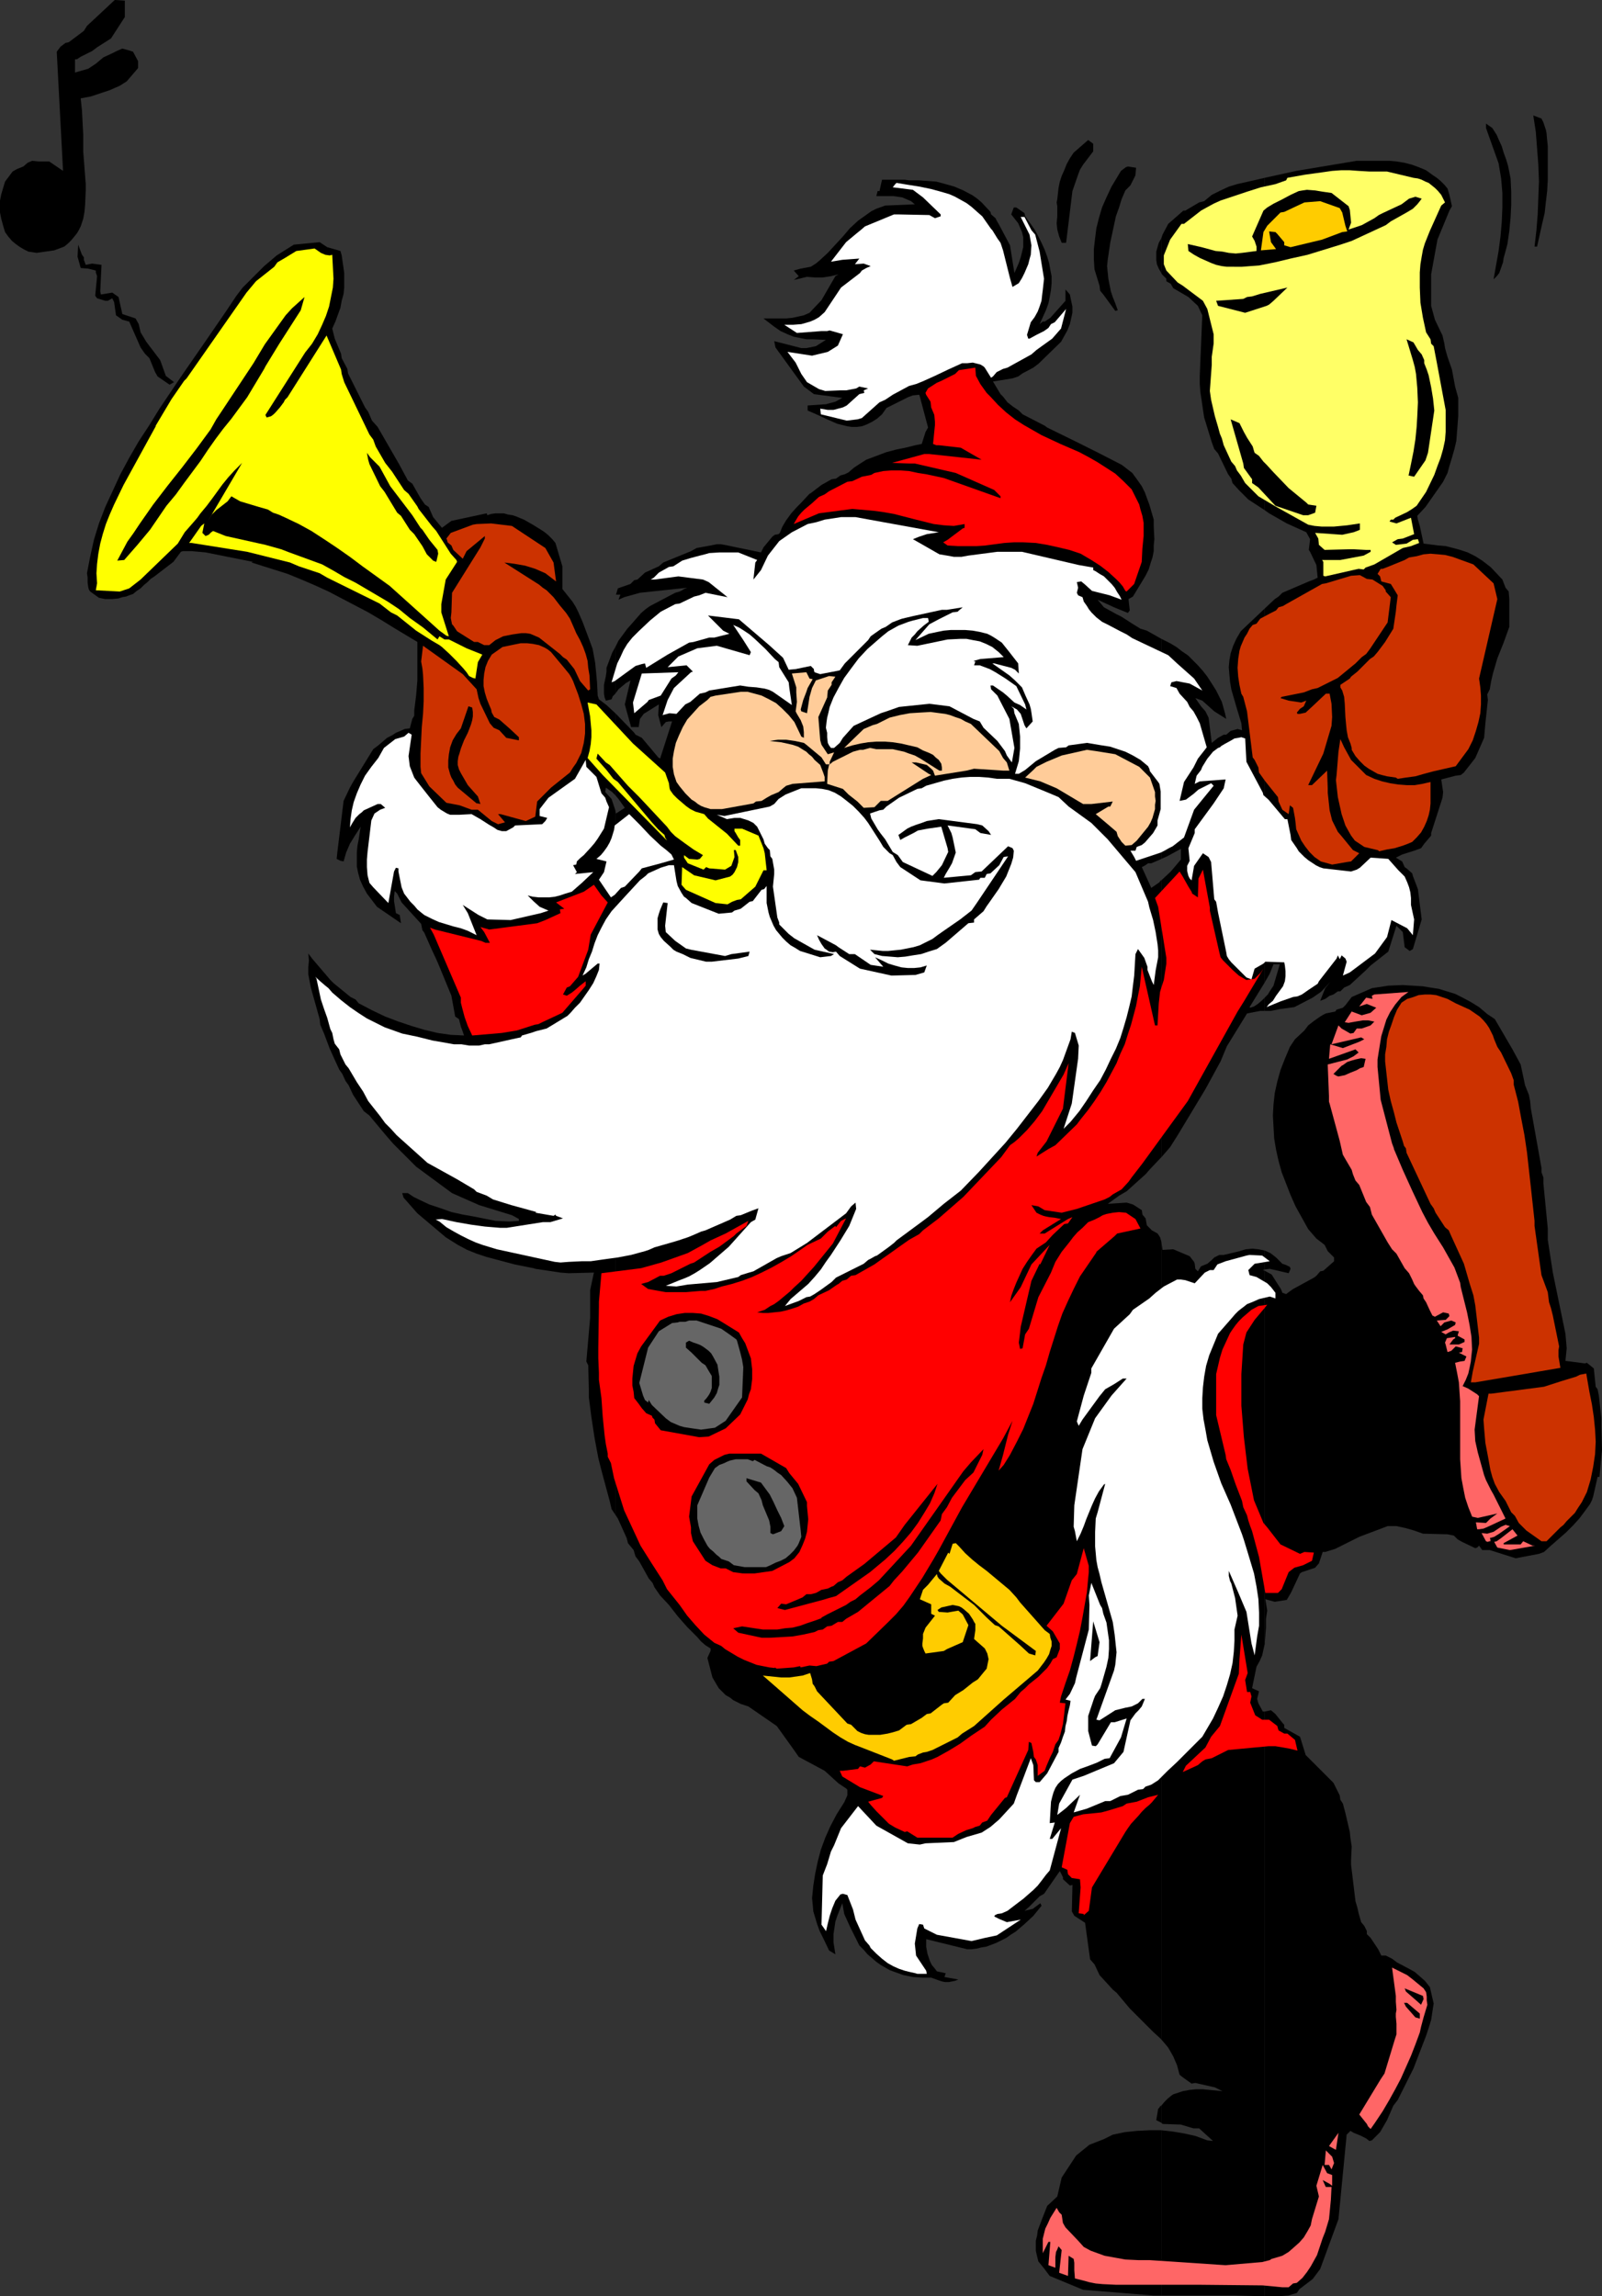
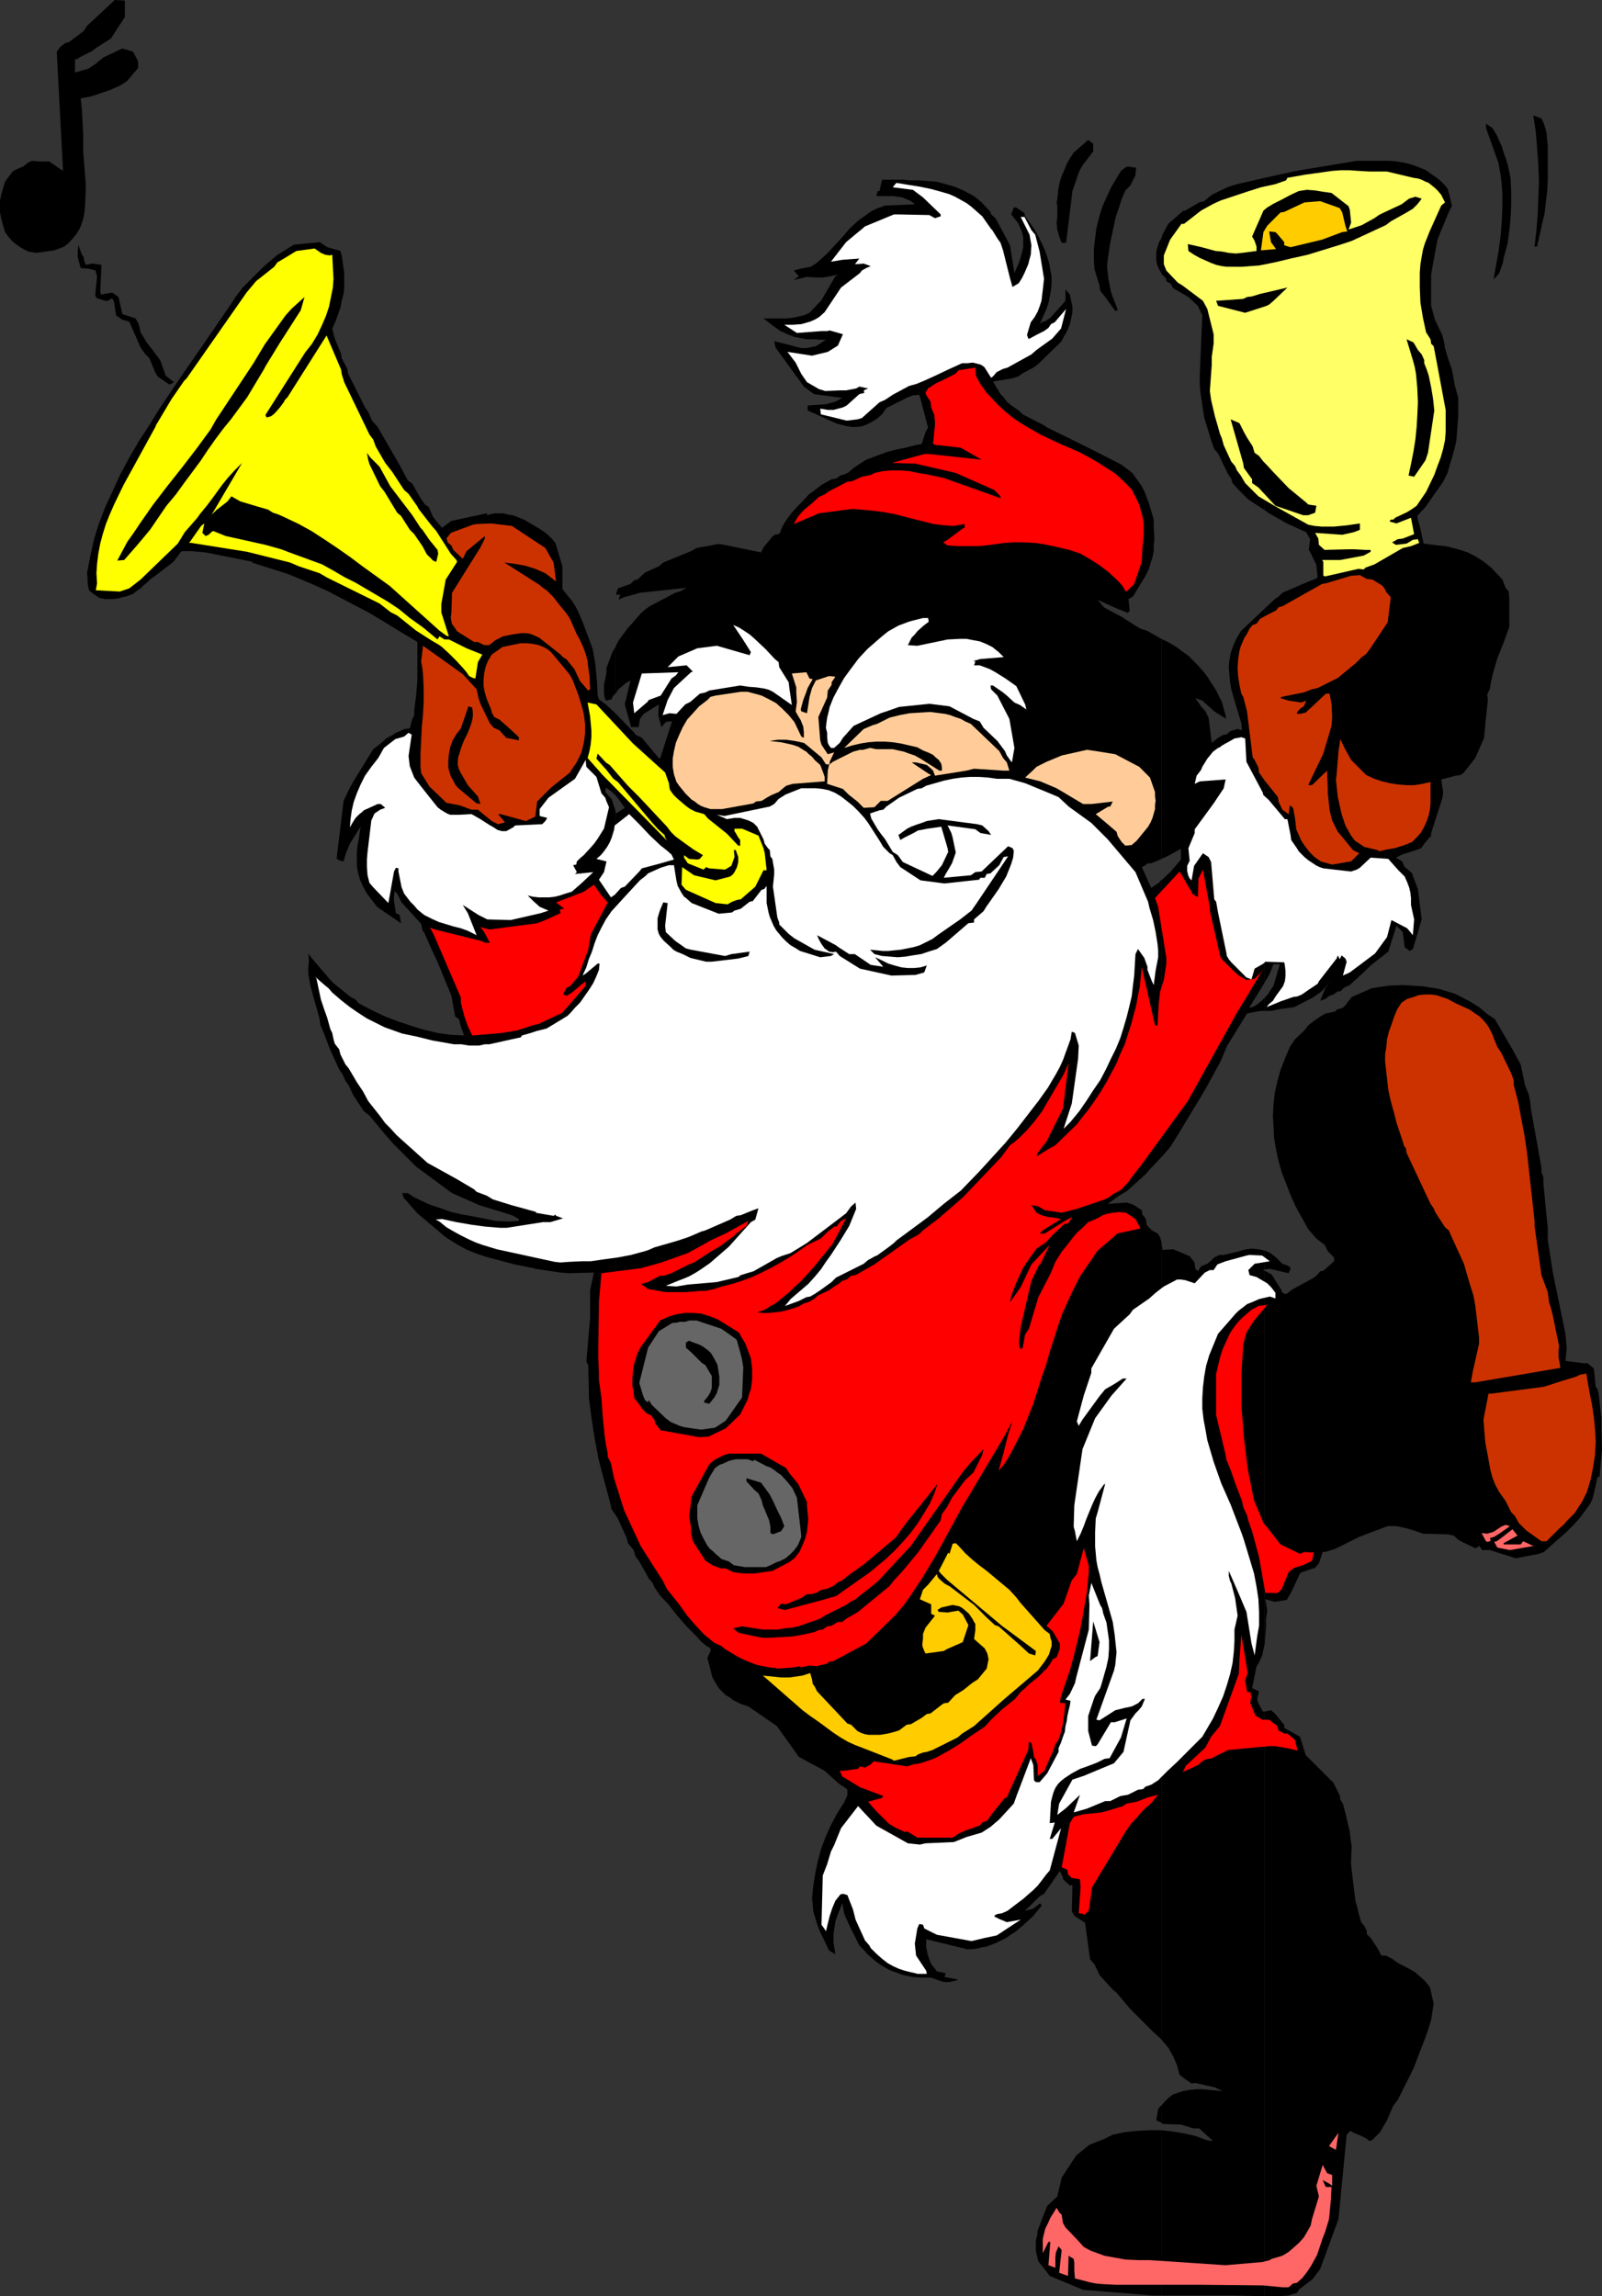
<svg xmlns="http://www.w3.org/2000/svg" xmlns:ns1="http://sodipodi.sourceforge.net/DTD/sodipodi-0.dtd" xmlns:ns2="http://www.inkscape.org/namespaces/inkscape" version="1.0" width="108.641mm" height="155.668mm" id="svg85" ns1:docname="Santa Playing Horn.wmf">
  <rect width="100%" height="100%" fill="#333333" stroke="none" />
  <ns1:namedview id="namedview85" pagecolor="#ffffff" bordercolor="#000000" borderopacity="0.25" ns2:showpageshadow="2" ns2:pageopacity="0.0" ns2:pagecheckerboard="0" ns2:deskcolor="#d1d1d1" ns2:document-units="mm" />
  <defs id="defs1">
    <pattern id="WMFhbasepattern" patternUnits="userSpaceOnUse" width="6" height="6" x="0" y="0" />
  </defs>
  <path style="fill:#000000;fill-opacity:1;fill-rule:evenodd;stroke:none" d="m 324.158,438.558 v 149.795 h 4.04 l 2.101,-0.162 0.97,-0.323 1.131,-0.323 0.646,-0.97 3.393,-2.585 1.939,-2.585 4.686,-12.766 2.101,-21.653 0.97,-0.97 0.808,0.485 1.616,0.646 1.616,0.808 0.808,0.646 0.646,-0.162 2.101,-2.101 1.778,-3.07 1.616,-3.717 1.131,-1.454 4.04,-8.08 1.616,-4.201 1.616,-4.201 0.646,-1.939 0.646,-2.101 0.323,-2.101 0.323,-2.101 -0.97,-4.201 -1.293,-1.616 -1.293,-1.131 -1.293,-1.131 -1.454,-0.808 -3.07,-1.616 -1.293,-0.97 -1.616,-0.808 h -1.131 l -0.808,-1.616 -1.939,-2.909 -0.97,-0.97 V 494.792 l -0.646,-1.293 -0.808,-0.97 -0.646,-2.262 -0.323,-1.454 -0.485,-1.616 -1.131,-9.372 v -1.293 l 0.162,-3.393 -0.323,-2.101 -0.162,-1.616 -1.131,-4.848 -0.646,-2.424 -0.646,-0.97 -0.162,-1.131 -1.616,-3.232 -7.11,-7.11 -1.454,-4.686 -4.04,-2.262 v -0.808 l -0.323,-0.323 -1.939,-2.424 -1.131,-0.97 z" id="path1" />
  <path style="fill:#000000;fill-opacity:1;fill-rule:evenodd;stroke:none" d="m 324.158,325.606 v 95.662 l 0.162,-2.101 0.162,-2.101 v -2.262 l 0.323,-2.101 -0.485,-2.909 2.424,0.646 3.07,-0.485 1.131,-1.939 2.262,-4.848 0.485,-0.323 3.393,-1.131 0.97,-1.131 0.97,-2.909 h 0.646 l 2.586,-0.808 6.141,-3.07 7.272,-2.747 h 2.262 l 2.262,0.485 2.262,0.646 2.262,0.808 6.302,0.162 1.616,0.323 0.97,0.97 1.131,0.646 3.393,1.616 0.485,-0.162 0.485,-0.485 0.808,1.131 h 1.939 l 6.625,2.101 5.979,-1.131 1.293,-0.485 1.778,-1.616 3.878,-3.393 1.778,-1.778 1.616,-1.778 1.454,-1.939 1.293,-1.778 0.485,-0.97 0.323,-0.97 1.131,-5.009 h 0.485 l 0.646,-6.948 -0.162,-5.979 v -2.101 l -0.646,-5.817 -0.323,-1.616 -0.485,-0.646 -0.485,-4.686 -1.778,-1.454 -0.485,0.162 -5.009,-0.646 0.323,-3.232 -0.323,-3.717 -3.232,-15.674 -1.293,-8.403 v -1.454 -1.454 l -1.131,-11.635 v -1.454 l -0.485,-1.293 v -1.131 l -2.747,-15.351 -0.162,-1.778 -0.323,-1.616 -0.97,-2.424 -1.131,-5.332 -2.101,-3.878 -4.525,-7.756 -1.939,-1.293 -2.101,-1.778 -2.101,-1.293 -2.101,-1.131 -1.939,-0.97 -2.101,-0.646 -2.101,-0.646 -2.101,-0.323 -1.939,-0.323 -5.171,-0.323 -3.717,0.162 -4.201,0.646 -5.171,2.262 -1.616,2.101 -0.646,0.646 -1.616,0.485 -0.323,0.485 -2.424,0.485 v 0 l -0.646,0.323 -0.808,0.485 -1.616,1.131 -1.454,1.131 -0.485,0.646 -0.485,0.646 -2.424,2.262 -1.293,1.939 -1.293,3.07 -1.131,2.909 -0.808,2.909 -0.646,2.909 -0.323,2.909 -0.162,2.909 0.162,2.909 0.162,2.909 0.485,2.909 0.646,2.909 0.808,2.909 1.131,2.909 1.131,2.909 1.293,2.909 1.616,2.909 1.616,2.909 2.101,2.424 2.101,1.616 0.808,1.616 1.616,1.616 v 0.97 l -2.747,2.424 -0.808,0.162 -0.97,1.131 -0.646,0.485 -5.333,2.909 -1.131,0.808 -0.646,0.485 -0.97,-0.323 -0.162,-0.485 -0.323,-0.646 -2.262,-3.555 z" id="path2" />
  <path style="fill:#000000;fill-opacity:1;fill-rule:evenodd;stroke:none" d="m 324.158,320.435 v 4.848 l 1.293,-0.162 4.848,1.131 0.485,-1.131 -0.162,-0.485 -0.97,-0.485 -0.97,-0.323 -1.616,-1.616 -1.454,-1.131 z" id="path3" />
  <path style="fill:#000000;fill-opacity:1;fill-rule:evenodd;stroke:none" d="m 324.158,255.637 v 3.393 h 1.616 l 2.424,-0.485 3.555,-0.485 4.686,-2.424 2.101,-1.454 0.485,-0.485 1.939,-2.101 -1.293,1.616 -1.293,3.232 1.293,-0.485 1.131,-0.808 0.97,-0.323 1.131,-0.808 h 0.646 l 0.97,-0.97 1.454,-0.646 4.04,-3.717 1.293,-1.293 4.525,-3.555 1.939,-6.14 0.162,-0.485 1.616,1.616 0.485,3.878 1.293,0.97 0.808,-0.485 2.262,-7.595 -0.97,-7.756 -1.293,-3.393 -0.162,-0.646 -1.454,-1.293 -0.485,-0.323 -0.646,-1.454 -1.616,-0.97 1.616,-0.808 3.07,-0.97 1.778,-0.646 0.808,-1.131 1.778,-2.101 v -0.646 l 2.909,-9.049 0.162,-1.454 -0.485,-3.232 3.717,-0.97 1.293,-0.162 0.808,-0.646 2.909,-3.717 2.262,-5.171 0.323,-3.717 0.646,-5.979 -0.162,-1.454 0.646,-1.293 0.323,-1.939 0.485,-2.101 1.131,-3.878 1.616,-4.04 1.454,-4.04 v -5.009 -2.101 l -0.162,-1.939 -0.808,-0.97 -0.808,-2.101 -2.586,-2.747 -0.485,-0.485 -2.101,-1.616 -1.778,-1.131 -1.939,-0.97 -1.939,-0.646 -1.778,-0.485 -1.939,-0.485 -1.939,-0.162 -3.717,-0.485 -0.97,-4.525 -0.485,-1.616 -0.162,-0.97 2.101,-2.262 4.525,-6.464 1.131,-2.262 0.485,-1.778 0.646,-2.101 0.646,-2.262 0.485,-2.101 0.162,-2.101 0.162,-2.101 0.162,-2.262 V 101.964 l -0.808,-2.909 -0.808,-4.363 -1.131,-3.232 -0.646,-2.262 -0.162,-1.131 -0.485,-2.101 -1.939,-4.04 -0.97,-3.555 v -1.454 -6.625 l 1.616,-8.888 3.07,-7.433 0.646,-1.131 -0.646,-2.909 -0.485,-1.616 -0.808,-0.97 -0.97,-0.97 -0.97,-0.808 -0.97,-0.646 -1.778,-1.293 -1.939,-0.808 -1.778,-0.646 -1.939,-0.485 -1.939,-0.323 -1.778,-0.162 h -4.525 -1.939 -1.939 l -15.513,2.585 -8.08,1.778 v 85.159 l 1.131,0.808 4.525,2.585 5.009,2.262 0.97,1.778 -0.323,2.747 0.323,0.485 1.616,3.393 0.323,3.232 -0.97,0.485 -1.293,0.485 -6.787,2.909 -0.97,0.97 -0.97,0.646 -2.586,2.424 v 95.824 l 1.293,-2.262 0.97,-2.424 h 1.616 l -1.616,5.494 -0.97,1.454 -0.485,0.808 z" id="path4" />
  <path style="fill:#000000;fill-opacity:1;fill-rule:evenodd;stroke:none" d="M 324.158,130.727 V 45.569 l -7.11,1.616 -2.101,0.646 -2.101,0.97 -2.262,1.131 -0.97,0.808 -0.97,0.808 -1.293,0.323 -3.555,2.101 h -0.485 l -3.878,3.393 -1.454,2.747 -0.162,0.485 -0.162,0.485 v 8.888 l 0.162,0.323 1.131,1.131 v 0.646 l 1.131,0.646 0.646,1.131 3.878,2.262 2.424,2.262 1.131,2.424 -0.646,15.513 v 2.101 l 0.162,2.101 0.323,2.101 0.323,2.262 0.323,2.101 0.646,2.101 0.646,2.101 0.646,2.101 0.646,1.778 0.97,1.131 2.586,5.333 0.808,1.131 0.323,1.131 1.616,1.778 2.424,2.424 z" id="path5" />
  <path style="fill:#000000;fill-opacity:1;fill-rule:evenodd;stroke:none" d="m 324.158,251.759 v -95.824 l -6.141,5.817 -1.131,1.939 -0.808,1.778 -0.646,1.939 -0.323,1.778 -0.162,1.778 0.162,1.939 0.162,1.778 0.323,1.939 1.454,5.009 1.131,3.717 0.162,1.778 -1.131,-0.323 -1.778,0.485 -1.131,0.97 h -0.646 l -1.454,0.808 -1.616,1.293 -0.808,-6.464 -0.808,-1.616 -1.131,-1.293 -1.454,-2.101 1.778,0.646 3.07,2.747 3.07,1.939 -0.323,-1.454 -0.808,-2.909 -1.454,-2.909 -0.808,-1.293 -1.454,-2.262 -1.131,-1.454 -1.293,-1.454 -1.293,-1.293 -1.293,-1.293 -1.454,-0.97 -1.454,-1.131 -1.616,-0.97 -1.616,-0.808 -0.646,-0.323 v 56.395 l 1.454,-0.646 3.555,-1.939 v 2.747 l -2.586,3.07 -2.424,2.262 v 70.939 l 0.162,-0.162 2.101,-2.424 1.939,-3.07 7.11,-11.796 3.878,-7.11 1.616,-3.878 5.171,-8.403 3.393,-0.646 h 1.131 v -3.393 l -0.808,0.808 -0.97,0.808 -0.97,0.646 -0.97,0.323 -0.162,-0.162 z" id="path6" />
  <path style="fill:#000000;fill-opacity:1;fill-rule:evenodd;stroke:none" d="m 324.158,325.283 v -4.848 l -1.616,-0.323 -1.616,-0.162 -1.616,0.162 -1.616,0.485 -4.04,0.97 h -1.131 l -1.293,0.646 -0.646,0.646 -1.131,0.97 -1.616,0.646 -0.808,1.293 -0.646,-0.646 -0.162,-1.293 -0.162,-0.485 -1.131,-1.454 -4.201,-1.778 -2.747,0.162 -0.323,-2.101 v 204.413 l 0.97,1.131 0.808,0.97 0.646,1.131 0.646,1.131 0.485,1.131 0.485,1.131 0.646,2.424 0.808,0.646 2.262,1.616 0.97,-0.162 5.009,1.131 1.939,0.97 -5.009,-0.485 h -1.778 l -1.616,0.162 -1.778,0.323 -1.939,0.646 -0.485,0.162 -0.485,0.323 -0.97,0.808 -0.808,0.808 -0.808,0.97 v 4.363 l 0.323,0.323 4.686,0.162 3.232,0.97 h 1.454 l 3.555,3.232 -1.454,-0.162 -3.07,-1.131 -2.909,-0.646 -2.909,-0.485 -2.909,-0.323 v 42.337 h 2.262 1.616 3.393 10.504 1.131 l 6.141,0.162 h 0.485 0.97 V 438.558 h -0.485 l -1.131,-2.101 -0.323,-1.131 0.485,-1.939 -1.778,-0.808 1.131,-5.494 0.808,-1.454 0.646,-1.454 0.323,-1.454 0.323,-1.454 V 325.606 l -0.485,-0.162 z" id="path7" />
  <path style="fill:#000000;fill-opacity:1;fill-rule:evenodd;stroke:none" d="m 297.656,69.969 v -8.888 l -0.646,1.131 -0.323,1.131 -0.323,1.131 v 0.97 1.131 l 0.162,1.131 0.485,1.131 z" id="path8" />
  <path style="fill:#000000;fill-opacity:1;fill-rule:evenodd;stroke:none" d="m 297.656,220.087 v -56.395 l -3.717,-2.101 -1.616,-0.485 -2.101,-1.293 -2.747,-1.778 -1.293,-0.646 -3.232,-1.778 -1.616,-1.939 4.201,1.939 3.555,1.454 0.485,-0.646 -0.323,-2.909 1.131,-0.646 3.232,-5.333 0.808,-1.616 0.485,-1.616 0.485,-1.454 0.323,-1.616 v -1.454 l 0.162,-1.616 -0.162,-3.232 v -1.778 l -1.131,-3.878 -0.485,-1.293 -0.646,-1.778 -0.808,-1.616 -1.131,-1.616 -1.293,-1.778 -2.101,-1.616 -0.646,-0.485 -5.979,-3.07 -5.494,-2.747 -7.595,-3.717 -0.646,-0.485 -5.656,-2.909 -0.97,-0.97 -1.454,-0.97 -1.454,-1.131 -1.131,-1.454 -0.646,-0.646 -0.485,-0.808 -1.454,-2.424 5.009,-0.808 1.454,-0.485 1.131,-0.808 2.747,-1.454 1.293,-0.97 5.817,-5.656 0.808,-1.454 0.808,-1.454 0.646,-1.616 0.323,-1.454 0.323,-1.454 v -1.616 l -0.323,-1.454 -0.323,-1.616 -1.131,-1.293 v 2.909 l -3.878,4.363 -1.454,0.97 h -0.485 l -0.808,0.646 0.808,-1.778 0.808,-1.778 0.646,-1.778 0.323,-1.616 0.323,-1.778 0.162,-1.778 V 70.777 l -0.323,-1.616 -0.323,-1.778 -0.485,-1.616 -0.646,-1.778 -0.808,-1.778 -0.808,-1.616 -0.97,-1.778 -1.131,-1.616 -1.293,-1.778 -0.162,-0.808 -2.101,-1.454 h -0.646 l -0.646,1.778 1.778,2.262 0.97,2.262 0.323,1.293 v 1.293 1.293 l -0.323,1.293 -0.323,1.293 -0.485,1.454 -1.131,2.585 -1.131,-7.11 -2.747,-5.171 -0.646,-1.131 -0.323,-0.646 -1.131,-0.97 -0.162,-0.646 -2.262,-2.424 -1.131,-0.97 -1.131,-0.808 -2.424,-1.293 -2.262,-0.97 -2.262,-0.646 -2.424,-0.646 -2.262,-0.162 -2.262,-0.162 h -2.424 l -1.131,-0.162 h -5.817 l -0.646,2.909 h -0.485 l -0.323,1.293 h 4.363 l 1.131,0.162 1.131,0.162 1.131,0.485 1.131,0.485 0.97,0.808 -7.595,0.323 -2.262,0.808 -1.293,0.646 -1.131,0.808 -1.131,0.808 -1.131,0.808 -2.101,1.939 -1.778,2.101 -3.878,4.201 -2.101,1.939 -0.97,0.808 -1.293,0.808 -2.586,0.485 -1.778,0.485 1.293,1.454 -1.293,0.97 3.393,-0.808 1.939,0.162 h 2.101 l 2.101,-0.323 1.939,-0.485 -0.808,0.485 -3.555,6.14 -3.07,3.232 -1.454,0.646 -1.454,0.323 -1.454,0.323 -1.616,0.162 h -2.909 -2.909 l 2.747,2.101 1.616,1.131 1.778,0.808 1.616,0.646 1.616,0.323 1.616,0.323 h 1.778 l 3.232,0.162 -2.586,1.616 -2.424,0.485 h -1.293 l -6.949,-1.778 0.323,1.616 7.272,10.019 2.586,1.939 7.272,0.97 -1.778,0.97 -2.424,0.646 -4.686,0.323 v 1.293 l 2.586,1.131 2.424,1.131 2.586,1.131 1.293,0.323 1.293,0.323 1.131,0.162 h 1.293 l 1.293,-0.162 1.293,-0.485 1.293,-0.646 1.293,-0.808 1.293,-1.131 1.131,-1.616 5.494,-2.747 1.293,-0.485 1.616,-0.162 0.162,0.485 2.101,7.918 -0.646,1.131 -0.97,3.07 -1.616,0.323 -2.586,0.646 -2.424,0.485 -2.424,0.646 -1.293,0.485 -1.293,0.485 -1.293,0.485 -1.293,0.485 -1.778,1.131 -1.454,0.97 -1.293,1.131 -0.97,0.485 -1.131,0.323 -1.131,0.808 -1.131,0.162 -2.586,1.454 -2.747,2.101 -0.323,0.162 -2.262,2.424 -0.97,0.97 -1.454,1.616 -1.293,1.778 -0.97,1.616 -0.323,0.808 -0.323,0.808 -0.323,0.323 -0.97,0.162 -0.646,0.485 -2.262,2.747 -0.646,1.293 -9.372,-1.939 -0.97,-0.162 h -0.97 l -1.616,0.323 -1.778,0.323 -1.778,0.323 -1.454,0.808 -7.11,2.909 -1.131,0.97 -3.555,1.616 -1.939,1.778 -0.808,0.162 -0.97,0.97 -3.232,1.131 -0.485,1.616 h 1.131 l -0.485,1.293 1.454,-0.646 4.04,-1.131 12.12,-1.293 -0.808,0.323 -0.485,0.323 -0.646,0.323 -1.131,0.323 -6.464,3.393 -1.131,0.808 -1.131,0.97 -1.131,1.293 -1.131,1.293 -1.293,1.454 -2.262,3.07 -0.808,1.616 v 11.958 l 0.808,-1.131 0.97,-0.808 0.97,-0.808 1.131,-0.646 -1.454,6.14 1.616,5.817 h 1.939 l 0.323,-2.101 0.97,-1.293 3.878,-2.424 -0.162,2.747 0.808,3.07 1.131,-1.293 0.808,-0.162 h 0.808 l -3.07,9.534 -0.485,-0.323 -4.201,-5.009 -1.616,-0.808 -0.323,-0.485 -4.848,-5.009 v 21.007 l 0.808,0.97 1.616,2.262 -2.262,1.454 -0.162,-0.808 v 180.497 l 0.646,0.97 2.262,5.009 0.323,1.293 1.454,1.778 0.485,1.616 0.97,1.293 2.424,4.363 0.97,1.131 0.485,1.131 1.454,2.101 2.262,2.424 1.131,1.454 1.131,1.454 2.424,2.747 1.293,1.293 1.293,1.293 0.97,1.131 1.131,0.97 1.293,0.808 v 0.646 l -0.808,1.778 1.293,5.009 1.616,2.747 0.97,0.97 0.808,0.808 1.131,0.646 0.808,0.646 0.97,0.485 0.97,0.485 0.97,0.323 0.97,0.323 7.272,5.009 3.717,5.171 1.939,2.747 6.625,3.555 3.555,3.232 1.939,1.293 0.323,0.323 v 1.454 l -0.808,1.778 -1.939,3.07 -1.616,3.07 -1.293,2.909 -1.131,3.07 -0.808,3.07 -0.646,3.07 -0.485,3.07 -0.323,3.232 0.162,1.616 0.162,1.778 0.485,1.616 0.485,1.616 0.646,1.778 0.808,1.616 1.616,3.393 1.616,0.97 -0.485,-3.07 v -2.101 l 0.485,-3.232 0.485,-1.454 1.293,-3.232 0.485,2.747 1.616,3.555 1.778,3.555 0.485,0.97 1.131,1.131 0.97,1.131 1.131,0.97 1.131,0.97 1.131,0.808 1.131,0.646 1.131,0.646 1.293,0.485 2.262,0.808 2.424,0.485 2.424,0.162 h 2.262 l 1.778,0.646 0.97,0.323 0.808,0.162 h 0.97 l 0.808,-0.162 0.808,-0.162 0.808,-0.323 -3.555,-0.646 0.323,-0.97 -2.262,-0.485 -0.485,-0.646 -0.808,-0.97 -0.485,-0.97 -0.323,-0.97 -0.323,-0.97 -0.323,-1.778 v -1.939 l 10.504,2.585 h 1.131 l 1.293,-0.162 1.293,-0.323 1.131,-0.162 2.586,-0.97 1.293,-0.646 1.293,-0.646 1.131,-0.808 1.293,-0.808 2.262,-1.939 2.262,-2.101 2.101,-2.585 -0.323,-0.646 -1.939,1.454 -2.101,0.485 1.131,-0.97 2.747,-2.747 1.131,-0.646 2.909,-4.201 1.131,-1.616 0.808,1.616 v 0.485 l 1.778,1.616 0.646,-0.162 -0.162,6.787 0.646,1.131 2.747,1.778 1.293,9.372 1.131,1.293 1.293,2.747 3.393,3.717 0.97,0.808 3.393,4.04 5.979,5.979 1.939,1.778 0.162,0.162 V 318.173 l -0.323,-1.131 -0.646,-0.97 -1.454,-0.808 -1.293,-1.293 -0.323,-1.778 -0.808,-0.97 -0.162,-1.131 -2.262,-1.454 -1.616,-0.485 -4.848,0.323 2.909,-2.101 1.939,-1.131 4.848,-4.363 1.131,-1.293 2.909,-3.07 v -70.939 h -0.162 l -0.323,0.485 -2.101,1.454 -2.424,-5.332 0.646,-0.323 0.97,-0.646 h 0.808 l 1.131,-0.485 1.131,-0.485 z" id="path9" />
  <path style="fill:#000000;fill-opacity:1;fill-rule:evenodd;stroke:none" d="m 297.656,543.916 v -4.363 l -0.323,0.162 -0.162,0.323 -0.323,0.323 -0.485,2.909 z" id="path10" />
  <path style="fill:#000000;fill-opacity:1;fill-rule:evenodd;stroke:none" d="M 297.656,588.192 V 545.855 h -3.07 l -3.232,0.162 -3.07,0.323 -3.07,0.646 -2.262,1.131 -3.717,1.454 -3.393,2.747 -3.717,5.656 -1.131,4.848 -2.586,2.424 -1.454,3.717 -0.485,1.293 -0.485,1.293 -0.162,1.293 -0.323,1.293 v 1.293 1.293 l 0.323,1.454 0.323,1.293 1.454,1.778 1.454,1.939 8.564,3.555 17.937,1.454 z" id="path11" />
  <path style="fill:#000000;fill-opacity:1;fill-rule:evenodd;stroke:none" d="m 157.716,177.75 v -11.958 l -0.808,1.454 -0.485,1.293 -0.485,1.293 -0.485,1.293 v 0.97 l -0.162,1.131 -0.485,2.262 v 1.131 1.131 l 0.162,0.97 0.323,0.808 1.454,-0.323 0.323,-0.808 z" id="path12" />
  <path style="fill:#000000;fill-opacity:1;fill-rule:evenodd;stroke:none" d="m 157.716,203.766 v -21.007 l -2.262,-2.101 -1.939,-1.454 -0.323,-0.97 -0.162,-3.393 -0.323,-3.393 -0.162,-1.616 -0.323,-1.778 -0.323,-1.778 -0.646,-1.778 -0.97,-2.585 -0.485,-1.293 -0.485,-1.293 -1.131,-2.585 -0.646,-1.293 -0.808,-1.293 -2.586,-3.232 v -1.778 -4.04 l -1.778,-5.979 v 0 l -0.808,-0.97 -0.97,-0.97 -0.97,-0.808 -0.97,-0.646 -2.101,-1.293 -1.131,-0.646 -1.131,-0.646 -0.808,-0.323 -1.131,-0.485 -0.97,-0.323 -1.131,-0.162 -1.131,-0.323 h -0.97 -1.131 l -1.131,0.162 -0.97,0.323 -0.162,-0.485 -9.049,1.939 -2.424,1.778 -2.262,-2.747 -1.131,-2.585 -0.97,-0.646 -1.131,-1.616 -2.101,-3.717 -1.131,-0.808 -2.262,-4.201 -5.494,-9.534 -1.454,-1.616 -0.97,-2.262 -0.808,-1.131 -4.363,-8.726 -0.162,-1.131 -1.454,-2.747 -0.162,-1.131 -1.616,-3.878 -0.646,-2.585 0.808,-1.778 0.646,-1.778 0.646,-1.778 0.323,-1.778 0.485,-1.778 0.162,-1.616 v -1.939 -1.778 l -0.646,-4.525 -0.323,-1.131 -3.393,-0.97 -1.939,-1.293 -6.625,0.646 -4.363,2.747 -3.232,2.747 -5.494,5.494 -1.616,2.101 -2.586,3.878 -5.656,8.241 -5.817,8.403 -5.656,8.403 -2.586,4.201 -2.747,4.201 -2.424,4.201 -2.262,4.201 -1.939,4.201 -1.939,4.201 -1.616,4.201 -1.293,4.201 -0.97,4.363 -0.808,4.201 0.162,1.131 v 1.293 l 0.162,1.131 0.162,0.646 0.323,0.485 2.262,1.616 1.616,0.323 h 1.778 l 1.616,-0.162 0.97,-0.323 0.97,-0.162 0.808,-0.323 0.97,-0.323 0.97,-0.808 0.97,-0.646 0.808,-0.808 0.97,-0.808 0.808,-0.808 0.97,-0.646 4.848,-3.717 1.939,-2.585 0.485,-0.162 h 2.262 l 3.555,0.323 12.12,2.424 -0.323,0.162 9.211,2.909 3.555,1.454 3.393,1.454 3.555,1.616 3.393,1.778 3.393,1.778 3.393,1.778 3.555,2.101 3.393,2.101 5.656,3.393 v 9.857 l -0.323,3.878 -0.485,3.878 v 1.293 l -0.485,0.808 -0.646,2.424 -1.293,0.162 -1.131,0.485 -1.131,0.485 -0.97,0.646 -1.293,0.646 -1.131,0.97 -1.131,0.97 -1.293,0.97 -5.171,8.403 -0.808,1.454 -1.616,3.393 -1.616,13.25 -0.162,1.616 0.97,0.485 0.808,0.162 0.323,-1.131 0.323,-1.131 0.97,-2.262 1.293,-2.101 1.454,-2.262 -0.485,3.232 -0.323,1.616 -0.162,1.778 v 1.778 1.778 l 0.323,1.616 0.485,1.778 0.808,1.778 0.97,1.778 2.586,3.393 6.141,4.201 -0.323,-2.101 -0.97,-0.485 -0.485,-3.07 v -1.131 l 0.162,-1.454 0.646,0.646 1.131,2.262 5.009,5.494 0.323,1.616 0.485,0.646 1.778,4.04 1.131,2.424 0.646,1.454 3.393,8.241 0.97,5.332 0.97,0.646 0.485,1.939 0.485,1.293 0.323,0.97 -3.393,-0.162 -3.393,-0.485 -3.393,-0.808 -3.232,-0.97 -3.393,-1.131 -3.393,-1.293 -3.393,-1.616 -3.393,-1.778 -0.808,-0.97 -1.293,-0.646 -4.363,-3.555 -0.808,-0.808 -4.686,-5.494 -0.97,-1.293 0.162,1.778 -0.162,1.778 v 1.778 l 0.646,3.393 2.262,8.08 0.162,1.454 0.97,2.262 1.454,3.878 2.424,5.333 0.808,1.131 0.808,1.778 0.808,1.131 1.131,2.424 2.747,4.201 1.454,1.131 4.04,4.848 2.101,2.424 2.101,2.101 1.131,1.131 2.586,2.585 9.211,6.787 6.949,3.07 8.403,2.585 1.778,0.97 v 0.485 l -2.424,0.162 -3.555,-0.162 -5.656,-1.131 -2.747,-0.485 -2.909,-0.646 -2.747,-0.97 -2.909,-0.97 -2.747,-1.293 -1.293,-0.646 -1.454,-0.97 v 0 h -1.454 l 0.323,1.131 3.555,4.04 7.272,6.14 3.07,1.939 2.424,1.293 2.424,0.97 2.424,0.808 2.424,0.646 4.848,1.293 4.848,0.97 0.485,0.162 6.464,0.97 2.101,0.162 6.464,-0.162 -0.97,4.525 v 7.11 l -0.97,11.15 0.485,0.97 0.162,6.302 v 1.939 l 0.646,5.009 0.808,5.333 0.97,5.171 0.646,2.585 0.646,2.424 1.616,5.979 0.485,2.101 0.97,1.454 V 207.645 l -0.97,-2.909 -1.616,-1.778 0.162,-1.131 1.616,1.131 z" id="path13" />
  <path style="fill:#ff6666;fill-opacity:1;fill-rule:evenodd;stroke:none" d="m 328.682,586.091 -5.009,-0.485 -16.321,-0.162 h -8.888 -8.888 -3.555 l -3.393,-0.162 -1.778,-0.162 -1.616,-0.323 -1.778,-0.485 -1.939,-0.485 -0.162,-2.101 v -1.939 l -0.162,-0.97 -1.293,-0.808 -0.162,5.171 -2.262,-0.808 0.646,-5.817 -0.808,-0.97 -0.323,0.808 -0.323,0.646 -0.162,1.293 v 1.454 1.293 l -1.778,-0.646 0.485,-5.979 h -0.485 l -1.454,2.909 v -1.131 -1.293 -1.293 l 0.323,-1.293 0.323,-1.293 0.646,-1.293 0.646,-1.454 0.808,-1.293 0.808,-1.293 0.646,1.131 0.646,0.646 0.323,2.101 0.646,1.131 3.232,3.393 1.454,1.616 1.778,0.97 1.778,0.646 1.778,0.646 1.778,0.323 3.555,0.646 3.393,0.162 h 2.909 l 14.543,0.97 4.848,0.323 9.372,-0.808 1.939,-0.485 0.485,-0.323 1.131,-0.323 v 0 l 1.616,-0.485 1.616,-0.97 1.293,-1.131 1.454,-1.293 1.131,-1.293 0.97,-1.616 0.808,-1.454 0.162,-0.808 0.162,-0.808 1.778,-5.817 -0.646,-2.747 1.616,-5.332 1.131,2.101 1.293,0.485 v 2.747 l -0.646,-0.485 -1.778,-0.97 0.646,1.454 0.162,0.323 h 1.454 l -0.162,3.232 -0.323,3.393 -0.162,1.616 -0.485,1.616 -0.485,1.616 -0.646,1.616 -0.97,2.909 -0.485,1.454 -0.808,1.454 -0.808,1.454 -0.97,1.454 -1.131,1.454 -1.454,1.293 -0.97,0.162 -1.131,0.97 z" id="path14" />
-   <path style="fill:#ff6666;fill-opacity:1;fill-rule:evenodd;stroke:none" d="m 341.287,555.873 -0.646,-1.131 h -1.131 l 0.323,-3.717 1.616,1.616 0.485,1.616 z" id="path15" />
  <path style="fill:#ff6666;fill-opacity:1;fill-rule:evenodd;stroke:none" d="m 341.772,550.541 -1.131,-0.646 2.424,-3.393 -0.646,4.363 z" id="path16" />
-   <path style="fill:#ff6666;fill-opacity:1;fill-rule:evenodd;stroke:none" d="m 351.306,545.532 -0.646,-0.646 -0.323,-0.646 -1.939,-2.424 5.494,-9.049 0.97,-1.454 2.747,-9.049 0.323,-0.97 v -0.808 -1.939 l -0.162,-1.778 v -0.808 l 0.162,-0.97 v 0 l -0.162,-2.101 v -1.454 l -0.97,-7.272 3.878,1.939 1.454,1.131 2.747,2.262 0.323,0.485 0.323,0.485 0.162,1.131 v 0.97 l 0.162,1.131 -0.97,3.232 -0.646,2.424 -0.323,1.454 -1.131,3.07 -1.131,2.909 -1.293,2.909 -1.293,2.909 -1.454,2.747 -1.616,2.909 -1.616,2.747 -1.939,2.909 z" id="path17" />
  <path style="fill:#000000;fill-opacity:1;fill-rule:evenodd;stroke:none" d="m 362.779,516.93 -2.424,-2.747 -0.485,-0.97 h 0.808 l 3.232,2.747 v 1.293 z" id="path18" />
  <path style="fill:#000000;fill-opacity:1;fill-rule:evenodd;stroke:none" d="m 364.233,513.698 -1.454,-1.293 -2.424,-2.101 -0.323,-0.808 4.686,1.939 0.162,0.808 z" id="path19" />
  <path style="fill:#ffffff;fill-opacity:1;fill-rule:evenodd;stroke:none" d="m 234.635,505.619 -1.454,-0.323 -1.293,-0.323 -1.454,-0.485 -1.454,-0.646 -1.454,-0.808 -1.454,-1.131 -1.454,-1.293 -1.454,-1.454 -0.323,-0.646 -1.131,-1.293 -2.424,-5.333 -0.646,-2.585 -1.454,-3.717 -1.131,-0.323 -0.646,0.162 -1.293,1.616 -0.808,1.939 -0.646,1.939 -0.485,1.939 -0.485,2.101 V 494.792 l -1.131,-1.616 0.323,-12.604 1.131,-2.909 0.97,-3.232 0.808,-1.616 1.778,-4.363 4.363,-5.656 4.686,5.009 8.08,4.525 3.07,0.323 1.454,-0.323 7.272,-0.323 3.232,-1.293 3.878,-1.131 2.262,-1.454 2.262,-1.939 3.717,-4.04 0.808,-2.262 0.808,-2.101 2.747,-7.272 0.646,1.778 0.162,3.878 0.485,0.485 h 0.97 l 1.939,-2.262 2.909,-5.494 v -0.97 l 0.646,-1.454 0.485,-1.454 0.485,-1.293 0.162,-1.454 0.323,-1.293 0.162,-1.293 0.323,-1.454 0.323,-1.293 0.162,-1.131 -1.293,-0.323 1.131,-1.454 1.293,-2.747 0.323,-1.454 3.232,-12.281 0.162,-6.302 -0.162,-2.424 0.646,-3.232 2.262,5.656 0.485,0.808 0.323,1.454 0.808,2.262 0.323,2.262 0.323,2.262 v 2.262 l -0.162,2.262 -0.485,2.262 -0.646,2.262 -0.646,2.262 -0.323,0.97 -0.646,0.97 -0.646,0.97 -0.323,0.808 -0.323,0.97 -1.131,3.393 v 1.939 1.939 l 0.97,3.717 0.97,0.162 0.485,-0.485 3.393,-5.656 h 0.97 l 3.07,-0.97 -1.454,4.848 -2.909,5.333 -1.293,0.162 -1.939,0.97 -2.101,0.808 -2.262,0.808 -2.101,1.131 -0.97,0.646 -0.97,0.646 -0.808,0.646 -0.808,0.808 -0.646,0.97 -0.485,1.131 -0.323,1.131 -0.323,1.293 -0.323,5.494 1.293,-0.162 -1.293,4.201 h 0.646 l 2.262,-2.747 -2.909,10.827 -0.97,1.131 -0.97,1.293 -1.131,1.454 -1.131,1.131 -1.293,1.131 -1.293,1.131 -1.293,0.97 -2.747,2.101 -1.454,0.646 -1.131,0.162 -0.646,0.323 -0.162,0.323 1.293,0.646 1.939,0.808 3.555,-0.646 -6.141,4.04 -3.07,0.646 -3.393,0.808 -8.888,-1.616 -3.232,-1.616 -0.323,-0.97 -0.97,-0.162 -0.485,1.131 -0.646,3.878 0.323,3.07 2.586,3.878 0.162,0.808 h -2.424 z" id="path20" />
  <path style="fill:#ff0000;fill-opacity:1;fill-rule:evenodd;stroke:none" d="m 277.78,490.752 v -0.323 l -1.293,-0.162 0.485,-6.625 -0.162,-2.101 -2.101,-0.323 -0.97,-0.97 -0.162,-1.131 -1.454,-0.646 2.101,-11.311 0.97,-1.616 2.424,-0.646 4.686,-0.485 1.778,-0.485 3.717,-1.131 0.97,-0.646 2.586,-0.485 2.909,-1.131 1.293,-0.323 1.293,-0.323 -1.616,1.939 -0.646,0.646 -0.97,0.808 -0.97,0.97 -0.808,0.97 -1.939,2.101 -0.808,1.131 -0.646,0.97 -8.564,14.22 -0.808,5.979 z" id="path21" />
  <path style="fill:#ff0000;fill-opacity:1;fill-rule:evenodd;stroke:none" d="m 235.119,470.877 -2.586,-1.616 -0.646,0.162 -2.424,-1.131 -0.808,-0.485 -0.808,-0.485 -1.616,-1.616 -1.616,-1.616 -1.454,-1.616 -0.646,-0.808 3.555,-0.97 0.323,-0.485 -5.979,-2.262 -4.525,-2.747 -0.646,-1.454 h 0.808 l 3.878,-0.485 0.485,-0.646 1.293,0.323 1.454,-0.808 0.808,-0.808 8.564,1.293 1.454,-0.485 1.939,-0.323 1.454,-0.485 1.454,-0.485 1.454,-0.646 2.909,-1.616 2.909,-1.778 2.909,-2.101 3.393,-2.262 1.616,-1.778 2.747,-2.585 3.393,-2.747 1.454,-1.778 1.131,-0.97 0.97,-0.97 2.424,-1.939 1.131,-1.131 1.131,-1.131 0.808,-1.131 0.646,-1.131 0.97,-0.485 0.808,-2.101 v -1.454 l -1.778,-3.07 -1.616,-1.454 4.363,-5.656 2.101,-5.979 1.293,-1.616 1.778,-6.625 1.293,4.525 v 1.616 l -0.162,1.616 -0.323,3.555 -1.131,6.464 -0.646,3.393 -0.808,3.393 -0.808,3.232 -0.97,3.555 -1.131,3.232 -1.131,3.393 -0.323,1.616 1.454,0.162 -0.162,1.293 -0.162,1.454 -0.323,2.585 -0.323,1.293 -0.323,1.293 -0.485,1.454 -0.808,1.131 -0.646,1.939 -0.646,1.293 -0.97,2.262 -0.485,1.293 -1.778,1.293 v -2.747 l -0.485,-1.454 -0.485,-0.646 -0.162,-1.293 -0.485,-2.262 -0.646,-0.323 -0.162,2.101 -5.494,12.119 -0.485,0.162 -3.555,4.363 -0.97,1.454 -1.293,0.485 -0.646,0.808 -1.131,0.323 -0.646,0.323 -1.616,0.485 -2.101,0.97 -1.454,0.97 z" id="path22" />
  <path style="fill:#ffffff;fill-opacity:1;fill-rule:evenodd;stroke:none" d="m 270.993,465.059 0.485,-2.909 3.393,-6.14 2.909,-0.97 7.757,-3.232 2.424,-2.909 1.778,-8.08 1.293,-1.778 0.808,-0.808 0.808,-0.97 0.808,-1.939 h -0.646 l -1.131,1.131 -1.616,0.808 -1.616,0.323 -2.586,0.646 -4.04,2.585 -0.808,-0.162 4.525,-12.604 v 0 l 0.323,-1.454 0.162,-1.616 0.162,-1.616 -0.162,-1.454 -0.323,-3.07 -0.485,-3.232 -2.909,-10.18 -0.485,-2.101 -0.485,-1.778 -0.323,-1.778 -0.162,-1.778 -0.162,-1.778 v -3.555 l 0.162,-3.555 0.485,-1.616 1.939,-7.272 -0.323,0.162 -1.293,1.778 -0.97,1.778 -0.808,1.778 -1.454,3.555 -0.646,1.778 -0.808,1.939 -0.97,1.939 -0.485,-2.585 -0.323,-1.131 0.162,-5.494 2.101,-14.382 3.232,-7.918 4.201,-5.817 3.878,-4.363 h -0.97 l -2.262,1.454 -2.262,1.293 -1.454,1.778 -4.363,5.979 -0.97,1.616 -0.485,-1.131 1.778,-6.625 1.939,-5.817 v -1.131 l 5.817,-10.18 4.04,-3.717 0.808,-1.131 4.201,-2.909 1.616,-1.454 2.101,-1.616 3.393,-1.778 h 0.97 l 1.131,0.162 2.424,0.808 2.586,-2.747 1.293,-0.646 h 0.97 l 0.97,-1.454 2.101,-0.808 5.333,-1.454 0.808,-0.162 3.232,0.162 1.939,1.454 -3.878,0.646 -1.616,1.616 0.323,1.293 1.778,0.485 2.747,1.616 0.97,0.97 1.131,1.454 v 1.454 l -1.454,-0.485 -2.747,0.646 -1.454,0.646 -1.616,0.646 -0.808,0.646 -0.646,0.485 -0.808,0.646 -0.808,0.808 -0.97,1.131 -3.393,3.878 -1.131,2.747 -1.131,2.747 -0.808,2.747 -0.485,2.747 -0.323,2.747 -0.162,2.747 v 2.747 l 0.323,2.747 0.485,2.585 0.485,2.747 0.808,2.747 0.808,2.747 0.97,2.747 0.97,2.747 2.424,5.494 2.909,7.595 0.485,1.454 1.131,3.717 0.485,1.616 0.97,3.232 0.646,3.393 0.485,3.232 0.162,3.393 v 3.393 l -0.485,2.747 -0.646,4.848 -0.808,-3.07 -1.293,-8.08 -1.778,-4.201 -0.485,-1.131 -2.262,-5.171 v 1.293 l 0.323,1.293 0.323,0.646 0.97,3.717 0.646,4.525 -0.808,3.555 v 2.909 l -0.162,2.747 -0.323,2.909 -0.646,2.909 -0.808,2.747 -0.97,2.909 -1.293,2.909 -1.293,2.747 -2.747,4.686 -2.262,2.262 -0.97,0.97 -0.97,0.97 -2.262,2.262 -2.424,2.262 -2.424,2.424 -1.778,1.131 -1.454,0.485 -0.646,0.646 -1.293,0.162 -2.586,1.293 -1.939,0.323 -2.586,1.293 h -1.293 l -4.686,1.939 -3.393,0.97 1.616,-4.525 -3.555,3.393 z" id="path23" />
  <path style="fill:#ff0000;fill-opacity:1;fill-rule:evenodd;stroke:none" d="m 303.151,454.071 0.808,-1.616 5.009,-4.686 1.454,-2.747 2.262,-2.747 4.848,-13.412 0.162,-3.717 0.485,-6.302 1.616,9.857 -0.646,1.778 0.485,3.07 h 0.808 l 0.323,1.131 -0.323,1.616 1.293,3.232 1.778,1.131 h 1.778 l 2.101,1.616 0.162,0.646 0.162,0.485 1.454,0.808 h 0.808 l 1.939,1.616 0.646,2.747 -1.939,-0.485 -1.778,-0.323 -1.939,-0.323 h -1.778 l -10.342,0.97 -4.201,2.101 -1.616,0.323 -0.808,0.485 -1.131,0.97 z" id="path24" />
  <path style="fill:#ffcc00;fill-opacity:1;fill-rule:evenodd;stroke:none" d="m 228.656,450.839 -7.433,-2.909 -2.101,-0.808 -1.778,-0.808 -1.939,-1.131 -1.939,-1.293 -3.717,-2.747 -2.101,-1.454 -1.939,-1.454 -7.757,-6.787 -2.424,-2.101 4.686,0.485 h 2.101 l 3.393,-0.485 1.939,-0.646 0.485,1.616 0.162,1.131 0.485,0.646 0.646,1.293 7.757,8.241 0.97,0.323 1.616,1.616 0.97,0.485 0.97,0.323 0.97,0.162 h 0.97 1.939 l 1.939,-0.323 1.293,-0.323 1.616,-0.485 1.939,-1.454 1.131,-0.162 2.747,-1.616 1.293,-0.97 0.97,-0.162 2.909,-2.262 0.485,-0.323 1.131,-0.162 1.778,-1.939 2.101,-1.293 2.424,-1.939 1.293,-0.808 1.454,-1.778 0.808,-0.97 0.485,-2.424 -0.323,-1.454 -0.646,-1.293 -2.747,-2.424 0.323,-2.262 v -1.616 l -0.323,-0.485 -0.323,-0.646 -0.97,-1.454 -1.293,-1.131 -0.646,-0.485 -0.646,-0.323 -1.616,-0.323 -2.909,0.646 -0.97,0.646 0.323,0.485 2.262,0.162 2.747,-0.485 1.131,0.97 1.454,2.747 -1.454,4.363 -4.04,1.778 -0.808,0.485 -4.686,0.646 -0.323,-0.646 -0.323,-0.808 -0.162,-0.485 v -0.646 l 0.162,-1.293 v -1.131 l 0.646,-1.616 2.424,-3.07 -0.97,-0.485 v -2.424 l -2.909,-1.293 0.808,-2.424 1.293,-1.293 2.262,-2.747 0.162,0.646 0.323,0.485 1.454,1.293 1.454,0.808 6.141,4.686 3.232,3.232 2.101,1.939 0.97,0.323 5.494,4.848 2.262,2.101 1.616,0.485 0.162,-1.131 -8.726,-6.464 -14.059,-11.796 -1.616,-1.616 -0.485,-0.646 2.424,-4.686 0.323,0.323 0.808,-2.585 0.808,-0.162 0.808,0.808 1.616,1.778 1.778,1.616 1.778,1.454 1.939,1.454 3.878,3.232 1.939,1.616 1.778,1.939 0.97,1.293 6.302,7.11 1.293,0.97 0.162,0.97 0.323,0.97 v 1.131 l -0.323,0.97 -0.323,1.131 -0.646,1.131 -0.646,0.97 -1.616,2.101 v 0 l -8.726,7.433 -7.595,6.787 -3.07,1.939 -1.131,0.97 -6.464,3.232 -1.454,0.485 -0.97,0.162 -1.293,0.485 -0.646,0.485 -1.616,0.162 -3.878,0.97 z" id="path25" />
  <path style="fill:#ff0000;fill-opacity:1;fill-rule:evenodd;stroke:none" d="m 198.599,427.409 -1.454,-0.162 -1.616,-0.323 -1.616,-0.323 -1.616,-0.646 -1.616,-0.646 -1.616,-0.808 -1.616,-0.97 -1.616,-0.97 -0.97,-0.808 -1.778,-0.808 v 0 l -2.586,-2.101 -2.262,-2.424 -2.101,-2.424 -1.939,-2.747 -3.232,-4.04 -1.131,-2.262 -1.454,-2.262 -1.454,-2.262 -2.747,-4.363 -2.101,-4.525 -2.101,-4.525 -2.586,-8.241 -0.808,-3.878 -0.808,-1.616 v -0.808 l -0.485,-2.424 -0.323,-2.262 -0.485,-4.848 -0.323,-4.686 -0.646,-4.686 v -1.778 l -0.162,-3.717 v -1.616 -1.131 l 0.162,-10.665 v -1.131 l 0.646,-7.272 10.18,-1.293 5.171,-1.454 6.787,-2.424 3.555,-1.939 1.131,-0.646 1.131,-0.646 3.878,-1.778 5.817,-3.232 -0.485,1.293 -2.586,1.939 -0.646,0.646 -3.717,2.747 -2.262,1.293 -4.201,2.747 -0.97,0.323 -1.939,0.97 -1.939,0.97 -0.97,0.485 -0.97,0.323 -0.97,0.323 h -0.97 v 0 l -3.07,1.616 -1.778,0.485 1.778,1.293 4.525,0.808 h 2.101 1.939 1.131 l 3.878,-0.323 h 1.131 l 2.262,-0.485 1.939,-0.646 2.586,-0.646 2.586,-0.808 2.586,-0.97 2.424,-1.131 2.586,-1.293 2.586,-1.454 2.424,-1.454 2.586,-1.778 1.616,-1.131 3.393,-1.616 0.97,-0.97 0.808,-0.808 1.939,-1.454 0.162,0.323 1.293,-1.616 1.293,-0.646 -3.393,6.464 -4.848,5.979 -3.232,3.555 -1.939,1.778 -0.97,0.97 -0.97,0.808 -1.939,1.616 -1.131,0.808 -0.97,0.485 -1.454,0.97 -1.939,0.646 1.454,0.162 h 1.454 l 1.454,-0.162 1.616,-0.162 1.454,-0.323 1.616,-0.485 1.454,-0.485 1.454,-0.808 1.454,-0.485 1.131,-0.646 1.131,-0.97 2.747,-1.293 1.616,-1.131 0.485,-0.323 0.323,-0.162 0.97,-0.808 1.131,-0.323 1.131,-0.97 1.131,-0.162 4.848,-2.747 1.131,-0.808 1.131,-0.808 1.616,-1.131 2.262,-1.616 2.747,-1.939 2.586,-1.454 0.97,-0.97 4.04,-3.07 6.302,-5.494 9.696,-10.18 2.262,-3.07 1.131,-0.808 1.131,-0.97 2.101,-2.101 1.939,-2.262 1.939,-2.585 5.494,-9.372 1.293,-2.909 -1.454,11.635 -4.201,8.403 -2.262,2.909 -0.323,0.97 3.07,-1.939 1.778,-0.97 5.494,-5.333 0.97,-1.293 1.939,-2.424 1.616,-2.262 1.616,-2.424 1.454,-2.424 1.293,-2.424 1.293,-2.424 0.97,-2.424 1.131,-2.424 0.808,-2.585 0.808,-2.424 0.646,-2.424 0.646,-2.424 0.485,-2.585 0.485,-2.424 0.485,-5.009 3.393,15.028 h 0.646 l 0.162,-2.909 0.162,-2.747 0.162,-1.454 0.162,-1.454 0.485,-1.616 0.485,-1.454 0.646,-4.201 v -1.454 l -2.101,-13.089 -0.808,-2.262 6.302,-6.787 0.808,1.293 1.454,2.585 0.808,1.293 0.162,0.485 1.454,0.97 0.162,-4.848 1.131,-2.262 0.646,3.555 1.131,6.14 v 0.808 l 2.424,10.665 0.323,1.293 0.646,0.808 0.808,0.808 1.616,1.616 1.616,1.454 1.939,1.131 2.101,-0.323 1.454,-1.454 0.808,-1.131 -5.009,8.403 -1.616,2.585 -12.766,22.946 -11.635,15.998 -2.747,3.555 -0.808,1.131 -1.778,1.939 -2.262,1.293 -0.808,0.646 -1.293,0.646 -7.11,2.424 -3.878,0.97 -4.363,-0.646 -1.616,-0.97 -1.778,-0.323 1.293,1.939 0.97,0.485 0.808,0.323 0.646,0.162 0.808,0.162 1.454,0.162 0.808,0.162 0.808,0.162 -4.686,2.909 -0.808,0.808 h 1.293 l 5.979,-3.717 1.131,-0.485 -1.131,1.616 -0.97,0.162 -2.909,2.747 -1.778,1.939 -2.424,1.616 -1.293,1.778 -1.131,1.616 -1.131,1.778 -0.808,1.778 -0.808,1.778 -0.646,1.616 -0.646,1.778 -0.323,1.616 2.747,-3.878 2.747,-5.817 4.686,-5.009 -2.424,5.009 -0.162,-0.162 -2.101,4.363 -2.747,11.796 -0.162,1.454 -0.323,2.585 0.323,1.616 0.646,-0.162 0.646,-3.555 0.97,-1.454 2.424,-8.08 3.232,-6.302 1.131,-2.747 1.616,-2.585 1.939,-2.424 0.97,-1.293 1.131,-1.293 1.293,-1.131 1.454,-1.454 1.616,-0.646 1.293,-0.646 0.808,-0.485 0.97,-0.323 0.808,-0.162 0.808,-0.162 1.616,-0.162 1.778,0.162 2.424,1.616 1.293,2.424 -5.979,1.293 -0.646,0.646 -4.686,4.04 v 0.162 l -2.101,3.07 -2.101,3.07 -1.616,3.232 -1.454,3.07 -1.454,3.232 -1.131,3.232 -2.101,6.625 -0.97,3.393 -1.131,3.232 -2.101,6.625 -1.293,3.232 -1.293,3.232 -1.616,3.232 -1.778,3.393 -1.616,2.585 -1.293,1.454 1.131,-4.04 1.293,-5.171 1.131,-3.555 -2.424,4.525 -10.504,17.613 -5.979,10.988 -1.293,2.262 -1.454,2.424 -1.454,2.424 -1.616,2.424 -1.616,2.424 -1.616,2.262 -1.939,2.262 -1.939,1.939 -5.656,5.494 -8.403,4.525 -1.131,0.162 -0.485,0.485 -2.747,0.646 -1.778,-0.162 -2.262,0.485 -0.162,-0.323 -1.616,0.323 -4.363,0.323 -0.485,-0.323 z" id="path26" />
  <path style="fill:#000000;fill-opacity:1;fill-rule:evenodd;stroke:none" d="m 279.396,425.631 0.808,-10.18 1.616,5.333 -0.485,3.555 -0.646,0.323 z" id="path27" />
  <path style="fill:#000000;fill-opacity:1;fill-rule:evenodd;stroke:none" d="m 195.206,419.652 -5.979,-1.293 -1.293,-1.131 2.262,-0.485 5.333,0.808 h 1.939 1.778 l 1.939,-0.323 1.939,-0.162 1.939,-0.485 1.778,-0.646 1.939,-0.646 1.778,-0.646 v -0.162 l 1.454,-0.808 4.848,-2.424 1.131,-0.808 1.293,-0.646 1.131,-0.97 2.747,-2.101 2.101,-1.778 8.241,-8.888 13.412,-19.068 1.939,-2.262 3.232,-3.393 -0.323,1.454 -2.262,4.525 -2.101,1.939 -0.485,0.646 -2.909,3.878 -1.293,2.424 -1.293,1.778 -0.323,1.616 -5.817,8.241 -4.04,4.848 -2.101,2.262 -1.131,1.454 -8.08,6.625 -3.07,1.778 -0.97,0.808 h -1.131 l -1.616,0.97 -1.131,0.162 -1.131,0.808 -1.131,0.162 -0.97,0.485 -2.909,0.646 -2.747,0.485 -2.909,0.162 -2.909,0.162 z" id="path28" />
  <path style="fill:#000000;fill-opacity:1;fill-rule:evenodd;stroke:none" d="m 201.185,412.542 -1.939,-0.485 0.97,-1.131 1.293,0.162 3.07,-1.293 1.131,-0.485 0.97,-0.808 h 1.131 l 1.293,-0.323 0.323,-0.162 1.131,-0.646 1.616,-0.323 0.97,-0.485 0.485,-0.162 1.131,-0.97 1.131,-0.485 1.131,-0.97 4.525,-3.232 8.08,-6.787 2.262,-3.232 1.293,-1.616 7.11,-8.888 -0.808,2.424 -1.131,2.585 -1.454,2.424 -1.616,2.585 -1.778,2.424 -2.101,2.424 -2.101,2.262 -2.424,2.262 -3.878,3.232 -8.726,6.14 -1.778,0.485 -1.616,0.485 z" id="path29" />
  <path style="fill:#ff0000;fill-opacity:1;fill-rule:evenodd;stroke:none" d="m 324.319,408.179 -1.616,-9.211 -1.778,-6.625 -0.485,-1.293 -0.485,-1.454 -0.323,-1.293 -0.97,-2.101 -0.323,-1.616 -1.616,-4.201 -1.293,-3.717 -1.131,-2.747 -0.162,-1.131 -2.424,-10.18 v -1.131 -9.372 l 0.97,-4.201 0.646,-2.101 0.97,-2.101 0.97,-2.101 0.646,-0.97 0.808,-1.131 0.808,-0.97 0.97,-0.97 1.131,-0.97 1.131,-0.97 v 0 l 1.778,-0.97 2.262,-0.323 -0.646,0.808 -2.586,3.07 -2.101,3.232 -0.808,3.07 -0.485,7.595 v 4.04 4.04 l 0.323,4.04 0.323,4.04 0.485,4.04 0.485,4.04 0.808,4.04 0.808,4.04 v 0 l 2.424,5.817 0.97,1.131 3.393,4.363 5.009,2.424 1.131,-0.485 2.424,0.162 -0.485,2.101 -2.262,1.131 -2.262,0.646 -1.454,1.131 -1.778,4.363 -0.97,0.97 h -1.293 z" id="path30" />
  <path style="fill:#000000;fill-opacity:1;fill-rule:evenodd;stroke:none" d="m 190.358,403.17 -2.424,-0.323 -1.939,-0.97 h -1.293 l -2.101,-0.808 -1.778,-1.131 -3.232,-5.009 -0.485,-2.101 v -1.454 l -0.485,-2.747 0.646,-5.171 4.525,-8.241 1.293,-1.131 1.293,-0.646 1.293,-0.646 1.293,-0.323 h 8.08 l 6.464,3.717 0.808,1.293 2.262,2.747 2.262,4.686 v 0.97 l 0.162,1.778 0.162,1.616 -0.162,1.616 -0.162,1.616 -0.485,1.778 -0.646,1.616 -0.808,1.778 -1.293,1.616 -1.293,0.97 -4.363,2.262 -4.525,0.646 h -1.454 z" id="path31" />
  <path style="fill:#666666;fill-opacity:1;fill-rule:evenodd;stroke:none" d="m 190.843,401.554 -2.747,-0.485 -1.293,-0.97 -1.939,-0.646 -0.485,-0.485 -0.808,-0.646 -0.808,-0.808 -0.808,-0.646 -0.646,-0.808 -0.97,-1.778 -0.808,-1.616 -0.485,-1.778 -0.323,-1.778 v -1.778 -1.616 0 l 3.07,-7.11 1.454,-2.424 1.131,-0.808 1.293,-0.485 0.646,-0.323 0.808,-0.323 1.454,-0.323 h 1.454 1.616 l 1.293,0.485 0.485,-0.323 3.07,1.616 0.97,0.323 0.97,0.646 0.808,0.646 0.97,0.646 1.616,1.778 1.293,1.616 1.131,2.424 0.97,8.403 0.162,1.616 -0.323,0.808 -0.323,0.808 -0.323,0.646 -0.97,1.293 -0.97,0.97 -1.131,0.97 -1.293,0.646 -1.293,0.485 -1.293,0.646 -1.131,0.485 z" id="path32" />
  <path style="fill:#ff6666;fill-opacity:1;fill-rule:evenodd;stroke:none" d="m 387.018,397.191 -3.232,-0.646 -0.808,-1.454 0.646,-0.162 1.131,-0.808 2.909,-2.262 1.293,1.616 -3.555,1.939 v 0.323 h 4.363 l 0.646,-0.808 2.424,1.131 h 0.646 z" id="path33" />
  <path style="fill:#ff6666;fill-opacity:1;fill-rule:evenodd;stroke:none" d="m 380.877,394.929 -1.131,-2.101 1.454,0.162 1.616,-0.485 1.939,-1.293 1.131,-0.485 1.131,0.323 -2.747,1.939 -1.293,0.808 -1.131,0.323 0.162,0.323 v 0.162 0.162 0.162 h -0.323 l -0.323,0.162 z" id="path34" />
  <path style="fill:#cc3200;fill-opacity:1;fill-rule:evenodd;stroke:none" d="m 395.098,394.929 -3.878,-2.747 -1.939,-1.939 -0.97,-1.778 -0.97,-0.97 -1.454,-2.909 -1.616,-2.262 -1.131,-2.101 -0.646,-1.778 -0.485,-1.778 -0.646,-3.555 -0.646,-3.393 -0.323,-3.717 -0.162,-2.262 1.293,-6.625 h 0.646 l 13.574,-1.778 4.525,-1.454 3.717,-1.131 0.97,-0.485 1.616,-0.323 0.808,4.686 0.646,3.232 0.485,3.232 0.323,3.232 0.162,3.07 -0.162,3.232 -0.485,3.232 -0.646,3.232 -0.97,3.232 -0.646,1.293 -0.646,1.293 -0.97,1.454 -0.808,1.293 -1.131,1.131 -0.97,0.97 -0.808,0.97 -0.808,0.646 -3.555,3.555 z" id="path35" />
  <path style="fill:#000000;fill-opacity:1;fill-rule:evenodd;stroke:none" d="m 198.114,393.151 -0.646,-0.323 v -1.616 l -0.323,-1.616 -1.616,-3.878 -0.323,-1.293 -0.808,-1.778 -0.97,-0.808 -2.101,-2.262 v -0.808 l 3.717,1.131 2.262,3.07 0.97,1.939 0.97,2.101 0.97,1.939 0.808,2.101 -0.808,1.293 z" id="path36" />
-   <path style="fill:#ff6666;fill-opacity:1;fill-rule:evenodd;stroke:none" d="m 379.1,391.858 h -0.485 l -0.323,-1.778 2.586,0.162 1.131,-1.131 1.778,-1.293 -5.009,1.131 -1.454,-0.323 -0.97,-2.424 -0.808,-2.424 -0.485,-2.424 -0.485,-2.585 -0.162,-2.424 -0.162,-2.424 v -5.009 -2.424 -2.585 -4.848 l -0.162,-2.424 -0.162,-2.424 -0.485,-2.585 -0.485,-2.424 1.293,-0.323 1.131,-0.162 0.485,-1.131 -1.939,-0.97 0.808,-0.162 0.162,-0.97 -1.778,-0.485 -1.131,1.131 -0.97,0.323 -0.485,-1.939 -0.162,-0.485 0.485,-1.131 2.101,-0.323 v 0.323 l -0.485,0.323 -0.97,1.293 h 2.424 l 1.454,-0.646 v -0.646 l -1.778,-0.97 0.323,-1.131 -1.454,-0.162 -1.131,0.485 -0.808,0.485 -1.131,-0.646 1.616,-0.646 1.939,-1.131 0.162,-0.646 -1.131,-0.485 -1.778,0.485 -0.97,0.97 -0.97,-1.454 1.939,-0.162 h 0.323 l 0.97,-0.97 -0.162,-0.646 -1.454,-0.323 -2.101,1.131 -0.646,-0.323 -0.646,-1.293 -0.97,-2.101 -0.646,-0.97 -0.162,-0.808 -0.97,-1.131 -0.97,-1.293 -0.323,-0.485 -0.485,-1.131 -0.808,-1.616 -1.131,-1.293 -2.101,-3.717 -1.131,-1.131 -1.131,-1.778 -4.04,-7.11 -0.485,-1.939 -0.97,-1.293 -1.778,-4.363 -0.97,-1.131 -0.646,-1.616 -0.323,-1.131 -1.616,-2.747 -0.646,-1.131 -0.808,-3.555 -2.586,-9.534 -0.162,-0.485 v -1.454 l -0.323,-8.08 5.009,-1.293 1.616,-0.808 1.293,-0.97 -0.808,-0.808 -6.787,2.424 0.323,-3.717 3.232,0.97 4.201,-1.616 1.293,-0.646 -0.808,-0.485 -7.595,1.778 1.778,-4.848 0.808,0.808 2.262,1.293 0.808,-0.162 0.808,-1.131 h 1.293 l 2.262,-0.808 0.97,-0.97 -1.616,-0.323 h -1.293 l -1.939,0.323 -1.778,0.323 -0.97,-0.162 1.778,-2.747 2.586,0.97 2.262,-0.646 1.454,-1.293 -2.424,-0.97 -1.939,0.646 1.778,-2.262 1.616,0.323 -0.162,-0.808 0.646,-0.323 8.726,-0.646 -1.778,1.293 -0.808,0.97 -0.808,0.97 -1.293,1.939 -0.97,1.939 -0.646,2.101 -0.646,2.101 -0.323,1.939 -0.646,4.04 v 1.939 l 0.808,8.403 2.909,11.15 0.485,1.293 v 0.162 l 2.262,5.332 2.424,5.333 2.586,5.494 1.454,2.747 1.616,2.747 2.262,3.555 1.454,2.585 1.454,2.585 0.97,2.585 0.485,1.293 0.162,1.131 1.616,6.464 0.646,3.232 0.485,3.07 0.162,3.232 -0.162,1.454 -0.162,1.616 -0.323,1.616 -0.323,1.454 -0.646,1.616 -0.808,1.616 1.454,0.646 2.262,1.454 0.485,0.485 -1.131,8.564 0.162,2.909 0.646,2.909 0.808,2.909 0.808,2.909 v 0 l 0.485,1.293 1.293,2.585 0.646,1.131 3.07,6.14 -4.525,2.101 -1.131,0.485 z" id="path37" />
  <path style="fill:#000000;fill-opacity:1;fill-rule:evenodd;stroke:none" d="m 179.208,368.266 -9.857,-1.778 -1.454,-1.778 -0.162,-0.97 -0.485,-0.485 -0.162,-0.485 -1.454,-0.646 -1.131,-1.293 -0.808,-1.131 -1.131,-1.454 -0.162,-1.616 -0.323,-1.616 v -1.778 l 0.162,-1.616 0.162,-1.616 0.485,-1.616 0.485,-1.616 0.97,-1.778 4.848,-6.625 2.101,-0.97 2.101,-0.646 2.101,-0.323 h 2.101 l 2.101,0.162 2.101,0.646 2.101,0.808 2.101,1.293 3.393,2.101 0.808,1.454 0.808,1.293 0.485,1.293 0.485,1.293 0.485,1.293 0.162,1.454 0.162,1.293 v 1.293 1.293 l -0.162,1.293 -0.162,1.293 -0.485,1.293 -0.323,1.293 -0.646,1.293 -0.646,1.293 -0.646,1.293 -3.717,3.555 -4.363,2.101 z" id="path38" />
  <path style="fill:#666666;fill-opacity:1;fill-rule:evenodd;stroke:none" d="m 179.693,366.327 -2.262,-0.323 -2.101,-0.323 -1.131,-0.323 -1.131,-0.485 -1.131,-0.485 -1.293,-0.97 -3.555,-3.393 -0.808,-1.293 -0.162,0.646 -0.808,-0.646 -0.485,-1.131 -0.97,-3.232 2.262,-9.049 2.747,-4.201 3.393,-2.101 1.454,-0.162 0.485,-0.162 h 1.454 l 0.97,-0.323 h 1.939 l 6.302,2.101 2.101,1.454 1.778,1.293 0.162,0.323 0.808,2.909 0.485,1.939 0.323,1.939 -0.323,7.756 -4.201,5.979 -2.747,1.778 z" id="path39" />
  <path style="fill:#000000;fill-opacity:1;fill-rule:evenodd;stroke:none" d="m 180.501,359.379 v -0.485 l 0.485,-0.485 0.485,-0.646 0.323,-0.485 0.323,-0.646 0.323,-0.97 v -0.97 -2.101 l -0.97,-1.616 -0.646,-1.131 -0.97,-0.646 -2.586,-2.585 -1.454,-1.293 v -1.293 l 0.808,-0.485 1.131,0.485 0.97,0.323 0.808,0.323 0.808,0.485 0.646,0.485 0.646,0.485 0.646,0.646 0.485,0.808 1.131,2.101 0.323,2.101 0.162,0.97 v 1.131 0.97 l -0.323,0.97 -0.323,1.131 -0.646,1.131 -1.293,1.616 z" id="path40" />
  <path style="fill:#cc3200;fill-opacity:1;fill-rule:evenodd;stroke:none" d="m 376.999,354.208 0.485,-2.747 1.616,-7.11 v -1.616 l -0.97,-8.241 -0.485,-2.585 -0.97,-3.07 -1.454,-5.009 -3.393,-7.433 -0.485,-1.131 -0.97,-0.808 -2.424,-3.717 -0.485,-1.131 -0.808,-1.131 -6.141,-13.089 -0.162,-1.131 -0.485,-0.646 -0.323,-1.131 -1.616,-4.848 -0.646,-2.585 -0.808,-2.909 -0.646,-2.909 -0.323,-2.909 -0.323,-2.909 -0.162,-1.454 v -1.778 l 0.323,-1.939 0.162,-1.939 0.485,-1.939 0.646,-1.778 0.646,-1.939 0.808,-1.939 1.131,-1.778 1.454,-0.97 1.616,-0.485 1.293,-0.485 1.616,-0.162 h 1.454 l 1.454,0.162 1.454,0.485 1.454,0.485 2.101,1.131 3.555,1.616 2.586,1.778 0.97,0.97 0.808,0.97 0.646,0.97 0.485,0.97 0.485,0.97 0.323,0.97 0.808,1.939 0.97,1.454 2.586,5.332 0.646,1.778 v 1.131 l 1.131,4.363 0.808,4.363 0.808,4.201 0.646,4.363 0.97,8.726 0.97,8.888 v 1.293 l 1.778,12.604 1.616,4.363 0.323,2.585 0.485,1.454 0.485,1.939 1.616,7.918 -0.162,0.97 v 1.616 l 0.485,2.909 -12.281,2.101 -9.534,1.616 z" id="path41" />
  <path style="fill:#ffffff;fill-opacity:1;fill-rule:evenodd;stroke:none" d="m 201.185,334.655 1.454,-1.778 4.525,-3.878 1.616,-1.778 1.616,-1.939 1.293,-1.939 1.293,-1.778 2.424,-3.717 2.262,-3.717 1.778,-4.363 -0.162,-1.616 -1.131,0.97 -1.293,1.778 -10.019,7.595 -4.201,2.585 -2.424,0.808 -1.131,0.485 -5.979,3.393 -1.131,0.323 -2.101,0.646 -0.646,0.485 -5.494,1.293 -7.433,0.646 -2.909,0.485 -2.747,-0.162 3.555,-1.454 1.293,-0.485 1.131,-0.485 1.454,-0.808 1.293,-0.808 2.586,-1.778 2.424,-2.101 2.424,-2.101 5.656,-6.302 1.131,-0.646 0.808,-2.909 -1.778,0.646 -2.747,1.131 -1.131,0.162 -1.616,0.97 -6.302,2.747 -1.131,0.323 -1.454,0.646 -1.131,0.485 -0.808,0.323 -0.97,0.323 -1.454,0.485 -1.616,0.485 -4.525,1.293 -1.454,0.646 -0.97,0.323 -3.555,0.97 -3.393,0.646 -3.555,0.485 -3.393,0.485 h -1.131 -1.131 l -3.393,0.162 -2.101,0.162 -1.454,-0.162 -3.717,-0.808 -7.433,-1.616 -3.717,-0.808 -3.717,-1.131 -1.778,-0.646 -1.778,-0.808 -1.939,-0.97 -1.778,-0.97 -1.939,-1.131 -1.778,-1.454 -0.97,-0.485 1.616,-0.162 3.717,0.808 3.717,0.646 3.555,0.485 3.878,0.323 h 1.778 l 9.211,-1.454 h 1.131 0.808 l 3.232,-0.97 -1.778,-0.646 -0.162,-0.323 -0.485,0.323 -4.686,-0.808 0.323,-0.162 -6.464,-1.778 -4.686,-1.454 -1.616,-0.97 -2.586,-0.97 -0.646,-0.646 -4.363,-2.585 -7.595,-4.201 -6.302,-5.656 -1.616,-1.454 -1.454,-1.616 -1.454,-1.454 -1.293,-1.778 -3.07,-3.878 -1.293,-2.424 -1.616,-2.424 -2.101,-3.555 -0.808,-0.97 -1.293,-2.585 -0.323,-1.293 -1.131,-1.454 -0.323,-1.131 -0.323,-1.616 -0.485,-0.97 -0.808,-2.909 -0.808,-2.262 -0.808,-2.424 -1.131,-5.332 -0.323,-0.485 1.454,1.293 1.131,0.97 0.808,0.646 0.97,1.131 2.262,1.939 2.262,1.778 2.101,1.454 2.262,1.454 2.262,1.131 2.262,1.131 2.262,0.808 2.262,0.808 3.878,0.808 3.878,0.97 3.717,0.646 1.778,0.323 h 1.939 l 1.939,0.323 h 2.586 l 1.454,-0.323 h 1.131 l 5.817,-1.293 2.262,-0.485 0.323,-0.485 2.262,-0.646 1.454,-0.485 2.586,-0.646 5.333,-3.232 0.808,-0.808 1.131,-1.293 1.293,-1.293 1.131,-1.616 1.131,-1.616 1.131,-1.778 0.808,-1.778 0.646,-1.616 0.162,-1.616 h -0.485 l -3.07,2.585 -0.808,0.485 0.97,-2.101 0.646,-2.101 0.808,-1.939 0.646,-2.101 0.808,-2.101 0.97,-1.939 1.131,-2.101 1.454,-2.101 3.393,-3.717 3.878,-4.201 1.454,-1.131 0.646,-0.646 3.232,-1.454 2.101,-0.646 h 1.293 l 0.646,4.04 0.323,1.293 0.97,1.778 0.646,0.97 0.485,0.323 1.454,1.293 6.949,2.747 3.393,-0.323 0.646,-0.485 1.131,-0.323 0.485,-0.162 2.262,-1.778 0.808,-0.162 2.262,-2.909 0.646,-0.162 0.646,-0.808 v 2.101 2.262 l 0.485,2.424 0.323,1.131 0.485,1.131 0.485,1.131 0.646,1.131 0.808,0.97 0.808,0.97 0.97,0.97 1.131,0.97 1.131,0.646 1.293,0.808 5.171,1.616 2.747,-0.323 0.808,-0.485 -5.009,-1.131 -5.171,-2.909 -1.454,-1.131 -2.424,-2.424 v -0.485 l -0.485,-1.293 -1.131,-7.918 0.323,-3.232 v -1.131 l -0.485,-2.747 -0.485,-0.646 -0.162,-1.616 -0.485,-0.485 -0.808,-1.131 -0.323,-1.131 -1.616,-3.232 -0.97,-0.97 -1.293,-0.646 -2.101,-0.646 h -1.454 l -1.939,0.323 -2.586,-1.131 1.939,0.323 11.635,-2.424 1.131,-0.646 1.131,-1.293 1.778,-1.131 4.04,-1.616 h 1.616 2.101 l 1.616,0.162 1.616,0.323 1.616,0.646 1.616,0.97 1.454,1.131 1.616,1.293 1.454,1.454 1.454,1.616 0.97,1.293 2.909,4.525 0.97,1.616 1.616,1.616 0.808,0.485 0.97,1.778 0.97,1.293 5.171,3.393 6.141,0.808 8.888,-0.97 0.323,-0.485 h 1.131 l 0.485,-0.97 0.97,-0.162 2.262,-2.101 1.131,-2.101 1.131,-0.162 -7.918,11.796 -1.454,2.101 -2.909,2.262 -4.201,2.909 -1.616,1.131 -1.293,0.97 -3.232,1.616 -1.616,0.485 -1.616,0.323 -1.616,0.323 -1.616,0.162 -1.616,0.162 h -1.454 l -1.616,-0.162 -1.616,-0.162 1.131,1.131 1.939,0.485 2.101,0.162 1.939,0.162 1.939,-0.162 1.939,-0.323 2.101,-0.323 1.939,-0.646 2.101,-0.646 2.262,-1.616 5.817,-5.009 1.454,-0.162 v -0.808 l 2.424,-2.101 0.808,-1.293 0.808,-1.131 2.262,-3.232 0.97,-1.616 0.97,-1.616 0.646,-1.616 0.646,-1.616 0.485,-1.616 0.162,-1.616 v -0.162 l -0.323,-0.646 -1.131,-0.485 -6.787,6.464 -1.616,0.162 -1.131,0.808 -6.949,0.646 0.485,-0.97 0.97,-1.616 0.646,-1.131 0.97,-2.747 -0.808,-3.878 -0.323,-1.131 -0.97,-1.939 7.11,0.97 1.293,0.97 2.747,0.485 -0.646,-0.97 -1.616,-1.454 -1.293,-0.323 -9.857,-1.293 -3.07,0.485 -1.293,0.485 -1.454,0.485 -1.293,0.485 -0.97,0.485 -1.778,1.293 -0.485,0.323 0.485,1.293 1.131,-0.646 2.262,-1.131 1.131,-0.646 2.586,-0.485 3.393,-0.485 1.616,5.494 0.162,0.97 -1.616,3.393 -1.454,1.778 -0.97,0.97 -7.595,-3.555 -1.293,-1.778 -1.293,-0.808 -1.939,-3.232 -1.131,-1.454 -0.808,-1.131 -1.616,-2.747 -0.323,-1.293 2.424,-0.808 0.97,-0.162 0.808,-0.808 3.232,-2.262 4.686,-2.262 1.131,-0.162 1.131,-0.646 2.262,-0.646 2.262,-0.646 2.262,-0.485 2.262,-0.323 2.262,-0.162 h 2.262 l 2.262,0.162 2.262,0.323 h 3.232 l 4.04,1.131 5.494,2.262 3.07,1.293 2.586,2.424 5.817,4.201 4.201,4.201 7.11,8.403 3.232,7.595 0.323,1.454 0.97,3.232 0.646,3.07 0.485,3.07 0.162,1.616 v 1.778 l -0.646,3.393 -0.485,3.717 -0.485,-0.97 -1.131,-2.909 v -0.808 l -0.808,-2.262 -1.616,-2.262 -0.646,1.293 -0.162,2.747 -0.162,2.747 -0.323,2.585 -0.323,2.747 -0.646,2.747 -0.646,2.585 -0.808,2.747 -0.808,2.585 -1.131,2.747 -1.293,2.585 -1.293,2.747 -1.454,2.747 -1.778,2.585 -1.778,2.747 -1.778,2.585 -2.262,2.747 -1.778,1.778 2.101,-6.464 1.616,-11.473 0.162,-3.393 -0.97,-3.232 -0.808,-0.323 -0.323,1.939 -0.646,1.778 -0.646,1.778 -0.646,1.778 -0.808,1.778 -0.97,1.778 -2.101,3.555 -2.424,3.393 -2.747,3.555 -2.747,3.555 -2.909,3.555 -6.787,7.433 -4.686,4.848 -4.363,3.393 -4.04,3.393 -1.293,0.97 -6.787,5.009 -0.646,0.646 -1.454,1.131 -2.909,2.101 -0.485,0.162 -1.131,0.646 -0.646,0.323 -1.131,0.97 -7.11,3.555 -1.131,1.131 -2.909,2.101 -1.454,0.97 -1.131,0.646 -0.97,0.162 -1.939,0.97 z" id="path42" />
  <path style="fill:#000000;fill-opacity:1;fill-rule:evenodd;stroke:none" d="m 348.559,327.868 -1.131,-0.646 -5.009,-0.485 0.485,-1.616 0.97,-1.293 4.04,2.747 1.454,1.454 z" id="path43" />
  <path style="fill:#000000;fill-opacity:1;fill-rule:evenodd;stroke:none" d="m 342.58,275.674 -0.808,-0.485 2.101,-2.101 0.323,-0.162 1.131,-0.808 0.97,-0.323 1.131,-0.323 1.454,-0.323 1.131,0.162 -0.485,2.101 -0.97,0.323 -0.808,0.485 -1.616,0.646 -1.454,0.646 -1.616,0.323 z" id="path44" />
  <path style="fill:#ff0000;fill-opacity:1;fill-rule:evenodd;stroke:none" d="m 121.034,265.333 -1.131,-2.424 -0.808,-2.262 -0.646,-2.424 -0.323,-1.293 v -1.293 l -6.949,-16.159 -0.97,-1.778 1.293,0.485 11.796,2.909 1.131,0.485 h 1.131 l -1.454,-2.747 -0.97,-1.293 2.262,0.646 12.281,-1.616 2.101,-0.808 3.878,-1.778 -0.162,-0.97 1.131,-0.162 -2.101,-1.616 7.11,-2.747 2.586,-1.778 1.939,2.747 1.616,1.778 -4.363,8.241 -0.646,3.878 -2.586,6.948 -2.101,2.424 -0.808,0.323 -0.97,1.778 0.97,0.323 1.293,-0.808 0.808,-0.646 1.293,-1.131 1.454,-1.131 v 1.131 l -0.808,0.97 -5.171,5.979 -5.171,2.424 -0.97,0.485 -0.97,0.162 -4.525,1.454 -3.878,0.646 z" id="path45" />
  <path style="fill:#ffffff;fill-opacity:1;fill-rule:evenodd;stroke:none" d="m 324.643,258.061 0.646,-0.808 0.97,-0.808 0.808,-1.293 1.778,-2.424 0.485,-1.293 0.162,-1.293 v -1.293 l -0.162,-1.454 -0.162,-0.808 -4.848,-0.162 -0.485,0.485 -2.262,1.293 -0.808,2.747 -1.293,-0.485 -1.454,-1.454 -1.616,-1.616 -0.808,-0.808 -0.646,-0.808 -0.485,-0.808 -0.162,-0.97 -2.101,-10.18 -0.485,-2.747 -0.485,-0.646 -0.808,-9.534 -0.646,-1.293 -1.454,-0.97 -2.262,3.232 -0.646,3.717 -0.485,-0.485 -0.323,-0.646 -0.162,-0.646 -0.162,-0.646 v -0.646 -0.646 l 0.323,-0.646 0.323,-0.646 -0.323,-3.232 1.616,-3.878 v -0.97 l 4.848,-6.625 2.586,-3.878 0.485,-2.262 -6.625,0.485 -1.293,0.646 0.485,-2.101 1.131,-1.454 0.323,-0.808 1.293,-2.101 1.454,-1.778 1.293,-0.97 0.485,-0.162 0.323,-0.323 0.808,-0.485 1.778,-0.97 0.808,-0.485 0.97,-0.162 0.808,-0.162 0.97,0.323 v -0.162 l 0.323,6.14 4.201,7.918 0.162,0.646 1.293,1.131 4.201,5.009 h 0.646 l 0.808,4.04 0.162,1.293 1.454,2.101 0.485,0.808 0.646,0.646 0.808,0.808 0.97,0.808 0.97,0.646 0.97,0.646 0.97,0.485 0.97,0.323 7.11,0.808 1.454,-0.485 0.808,-0.485 2.747,-2.585 4.525,0.323 2.586,2.909 1.616,1.616 0.646,1.454 0.485,1.293 0.323,1.293 0.162,1.454 v 1.778 l 0.808,3.717 -0.323,4.04 -1.454,-1.778 -4.04,-2.101 -1.131,4.363 -3.07,4.201 -6.464,4.848 -1.778,0.808 0.97,-3.555 -0.323,-0.808 -0.97,-0.808 -0.485,0.97 -0.485,-0.97 -0.323,0.808 -4.525,5.817 -0.323,0.646 -2.424,1.616 -1.616,1.131 -1.131,0.485 -1.131,0.162 -3.232,1.131 z" id="path46" />
  <path style="fill:#000000;fill-opacity:1;fill-rule:evenodd;stroke:none" d="m 228.494,249.981 -8.08,-1.778 -5.171,-3.232 -0.97,-1.131 -0.808,0.162 -0.97,-0.162 -0.646,-0.485 -0.485,-0.323 -0.808,-1.131 -0.646,-1.131 -0.485,-1.131 4.848,2.585 0.646,0.485 2.747,1.778 h 1.454 l 4.04,2.747 3.232,0.485 -2.101,-2.424 1.778,0.808 1.616,0.808 1.616,0.485 1.778,0.485 1.616,0.162 h 1.616 l 1.616,-0.162 1.616,-0.485 -0.646,1.778 -2.262,0.646 z" id="path47" />
  <path style="fill:#000000;fill-opacity:1;fill-rule:evenodd;stroke:none" d="m 180.985,246.426 -4.04,-0.97 -1.939,-0.97 -0.808,-0.323 -0.808,-0.323 -0.808,-0.485 -0.808,-0.808 -1.616,-1.454 -0.808,-0.97 -0.485,-0.808 -0.323,-1.131 v -0.97 -0.97 -0.97 l 0.323,-1.131 0.323,-0.97 0.808,-1.939 1.131,0.162 -0.646,5.817 0.162,1.616 2.424,2.262 2.747,1.939 1.293,0.323 8.726,1.616 1.616,-0.485 4.686,-0.646 -0.323,1.131 -1.293,0.323 -1.293,0.323 -6.787,0.808 z" id="path48" />
  <path style="fill:#ffffff;fill-opacity:1;fill-rule:evenodd;stroke:none" d="m 122.165,239.64 -2.262,-1.131 -1.778,-0.646 -1.939,-0.485 -3.717,-1.131 -1.778,-0.808 -0.97,-0.485 -0.97,-0.485 -0.808,-0.646 -0.97,-0.808 -0.808,-0.97 -0.97,-0.97 -1.616,-2.101 -0.646,-1.616 -0.808,-4.04 v -0.808 l -0.646,-0.162 -0.485,0.97 -1.454,8.08 -3.878,-4.04 -0.97,-1.131 -0.485,-1.939 -0.162,-2.101 v -1.939 l 0.162,-1.939 0.485,-4.04 0.485,-4.04 0.808,-1.778 1.454,-0.97 1.293,-0.485 -1.131,-0.97 h -0.808 l -3.555,1.616 -0.485,0.485 -0.646,0.485 -0.97,0.97 -0.808,1.293 -0.646,1.131 0.162,-2.101 0.323,-2.262 0.485,-2.101 0.808,-2.262 0.97,-2.262 1.131,-2.262 1.616,-2.262 1.778,-2.262 v 0 l 1.454,-2.585 2.909,-2.262 2.262,-0.646 1.131,-0.97 0.808,0.485 -0.808,5.494 0.323,2.585 1.131,2.909 0.485,0.646 1.131,1.454 2.424,3.07 1.293,1.616 0.646,0.808 0.808,0.646 0.808,0.485 0.808,0.485 0.808,0.323 h 0.808 1.616 l 3.07,-0.162 1.131,0.646 1.131,0.646 2.262,1.454 1.131,0.646 0.97,0.646 1.131,0.323 h 1.131 l 1.778,-0.97 0.485,-0.485 6.949,-0.323 0.808,-0.808 0.485,-0.808 -1.939,-0.485 v -1.778 l 2.262,-2.909 6.787,-4.848 2.747,-4.848 0.162,1.778 2.586,2.585 1.293,4.201 0.97,1.131 0.323,0.97 0.646,1.454 -1.293,5.494 -0.808,1.293 -0.808,1.293 -0.808,1.131 -0.97,1.131 -1.778,1.939 -0.97,0.808 -0.808,0.808 -0.162,0.808 -0.808,0.162 0.97,1.778 -0.485,0.485 4.686,-0.485 -2.909,2.747 -2.586,2.262 -1.616,0.485 -1.454,0.485 -1.293,0.323 -1.454,0.162 h -1.293 -1.454 l -1.454,-0.162 -1.293,-0.323 1.454,1.454 1.616,1.454 1.131,0.485 1.131,0.485 -1.939,0.646 -7.757,1.778 -5.979,-0.162 -2.262,-1.131 -4.04,-2.585 1.293,2.101 z" id="path49" />
  <path style="fill:#ffff00;fill-opacity:1;fill-rule:evenodd;stroke:none" d="m 183.409,231.398 -7.595,-3.393 -1.131,-1.293 0.162,-4.525 3.07,2.101 5.494,1.293 3.717,-0.97 0.646,-0.485 0.485,-0.646 0.323,-0.646 0.323,-0.646 0.323,-1.293 v -1.293 l -0.646,-1.778 h -0.485 l 0.162,1.778 -0.808,2.262 -1.616,0.97 -4.04,-0.323 -0.808,-0.323 -0.646,0.646 -4.04,-1.616 -0.97,-1.454 v -0.646 l 1.293,0.97 2.101,0.162 0.646,-0.162 0.808,-0.97 -2.424,-1.454 -2.262,-1.616 -2.424,-1.778 -1.131,-1.131 -0.97,-1.293 -4.686,-5.009 -2.424,-2.585 -2.909,-2.909 -2.424,-2.747 -2.262,-2.585 -0.97,-0.646 -2.101,-2.262 -0.323,1.293 2.586,2.909 1.778,2.262 1.131,0.808 8.726,10.342 1.616,1.778 1.616,1.454 0.162,0.646 0.485,0.808 -16.483,-16.805 -3.878,-4.363 v 0 l 0.485,-1.778 0.323,-1.778 0.162,-1.778 v -1.778 l -0.162,-1.778 -0.162,-1.778 -0.646,-3.555 2.262,0.485 9.372,10.019 8.241,7.433 0.97,2.747 0.162,1.293 0.162,0.485 0.808,1.131 0.97,0.97 1.131,0.97 1.131,0.97 1.131,0.808 1.293,0.646 1.131,0.323 1.131,0.323 0.97,1.131 4.848,3.878 2.909,3.07 h 0.485 v -1.454 l -0.485,-0.646 -0.646,-1.131 -0.323,-0.485 v -0.646 h 1.939 l 4.201,1.778 1.293,3.232 0.323,1.293 0.485,4.363 h -0.808 l -2.101,4.201 -3.717,3.232 -0.97,0.162 -1.293,0.485 -1.131,0.646 z" id="path50" />
  <path style="fill:#ffffff;fill-opacity:1;fill-rule:evenodd;stroke:none" d="m 156.585,229.944 -3.07,-4.525 1.293,-1.939 0.646,-2.747 -2.586,-0.646 1.131,-0.97 0.808,-0.97 0.808,-1.131 0.646,-1.131 0.485,-1.131 0.646,-2.101 0.162,-1.131 3.717,-2.909 2.747,2.747 2.586,2.747 2.747,2.585 1.454,1.131 1.293,1.131 0.646,1.293 -3.393,0.97 -4.848,1.293 -0.646,0.808 -3.717,3.878 -0.97,0.323 -1.616,1.778 z" id="path51" />
  <path style="fill:#cc3200;fill-opacity:1;fill-rule:evenodd;stroke:none" d="m 341.448,221.541 -2.909,-0.808 -1.616,-1.131 -1.293,-1.293 -1.131,-1.454 -0.97,-1.454 -0.646,-1.454 -0.646,-1.454 -0.162,-1.616 -0.162,-1.293 -0.485,-2.585 -0.808,-0.646 -0.323,2.262 -1.616,-1.131 -0.97,-2.101 -0.162,-1.131 -3.232,-4.04 -1.616,-2.262 -0.162,-1.293 -0.97,-1.939 -0.485,-0.646 -1.454,-11.796 -0.97,-3.717 -0.485,-0.808 -0.485,-2.262 -0.323,-2.101 -0.162,-2.262 0.162,-2.262 0.323,-2.101 0.323,-1.131 0.485,-1.131 0.485,-1.131 0.646,-0.97 0.646,-1.293 0.808,-0.97 0.97,-0.323 0.97,-1.293 2.747,-1.454 1.293,-0.646 0.646,-0.808 1.131,-0.323 0.808,-0.485 9.211,-5.171 0.97,-0.162 6.464,-1.939 2.262,-0.162 1.778,0.97 1.454,0.162 2.586,1.616 0.808,1.131 v 0.323 l 1.293,1.454 -0.808,6.464 -4.525,6.787 -0.97,1.293 -1.131,0.808 -1.616,1.616 -4.525,3.717 -5.171,2.585 -1.454,0.323 -2.101,0.808 -5.656,1.131 -0.323,0.323 2.101,0.646 3.232,0.485 1.293,-0.485 -0.646,1.454 -0.485,0.323 -0.485,0.323 -0.808,0.97 0.162,0.323 h 0.646 l 1.454,-0.323 2.262,-2.101 2.909,-2.747 h 0.97 l 0.485,2.585 0.162,3.393 -0.162,2.262 -2.101,7.11 -3.878,8.08 h 0.97 l 3.878,-3.717 0.162,4.525 v 1.131 l 0.485,4.525 0.646,2.585 1.454,2.909 0.97,1.131 2.909,3.555 1.616,0.808 -2.101,2.101 -1.131,0.162 z" id="path52" />
-   <path style="fill:#ffffff;fill-opacity:1;fill-rule:evenodd;stroke:none" d="m 291.193,220.572 -0.485,-0.97 -0.97,-1.616 h 1.293 l 0.323,-0.97 1.293,-0.485 0.808,-0.646 2.101,-2.424 1.131,-1.939 v -1.293 l 0.808,-2.909 v -3.07 -1.454 l -0.323,-1.939 -0.323,-0.485 -2.101,-2.747 -0.162,-0.646 -0.323,-0.646 -0.97,-0.808 -0.97,-0.808 -1.939,-1.131 -1.939,-0.97 -1.939,-0.646 -1.939,-0.646 -2.101,-0.323 -1.939,-0.323 -1.939,-0.323 -4.686,0.646 -0.646,0.485 -1.939,0.162 -0.97,0.485 -4.848,2.909 -2.747,2.262 -1.616,0.97 h -0.97 l 0.485,-1.616 0.485,-1.616 0.162,-1.616 0.162,-1.616 v -3.07 l -0.323,-3.232 -1.131,-2.747 -0.162,-1.131 -0.646,-0.646 1.454,0.808 0.97,1.131 0.97,2.909 0.485,0.808 1.616,-1.778 -0.162,-1.131 -0.162,-1.131 -0.162,-0.97 -0.323,-1.131 -0.97,-2.101 -0.97,-2.262 -1.778,-1.778 -1.454,-1.293 -4.363,-3.07 h 0.485 l 4.363,1.131 0.97,0.485 0.97,0.97 -0.162,-2.585 -2.262,-2.909 -1.939,-2.424 -0.97,-0.646 -0.97,-0.646 -0.808,-0.485 -0.97,-0.485 -1.939,-0.485 -1.778,-0.323 -1.939,-0.162 h -1.778 -1.939 l -1.778,0.162 -1.616,0.323 -2.262,0.485 -3.393,1.616 3.555,-4.04 2.424,-1.293 3.555,-1.778 1.293,-0.162 0.323,-0.323 0.97,-0.808 -4.04,0.646 h -1.293 l -7.433,1.616 -2.747,0.646 -0.485,0.162 -2.101,0.808 -1.616,1.131 -1.131,0.485 -1.616,1.131 -1.131,0.808 -0.646,0.97 -2.586,2.585 -2.747,2.747 -0.646,0.646 -1.293,1.778 -5.009,0.97 -1.454,-0.485 -0.162,-0.485 v -0.323 l -0.808,-0.808 -3.878,0.808 -1.778,0.162 -1.454,-3.07 -3.555,-3.232 -7.757,-6.625 -7.918,-0.97 3.878,3.878 1.616,0.808 -3.878,0.97 h -1.293 l -4.04,1.131 -1.131,0.162 -5.494,3.07 -5.494,3.393 -0.323,-1.131 -0.808,0.162 -1.616,0.485 -5.333,3.878 -0.808,0.323 0.97,-3.232 0.485,-1.616 0.808,-1.616 0.808,-1.778 0.97,-1.616 1.293,-1.616 1.616,-1.616 2.909,-2.747 2.747,-2.262 3.717,-1.939 1.131,-0.162 3.717,-1.778 1.293,-0.323 1.616,-0.646 5.656,1.131 -4.848,-3.878 -1.454,-0.646 -6.302,-0.808 -6.141,0.808 h -0.97 l 0.808,-0.485 1.293,-1.293 2.586,-1.454 1.131,-0.162 2.262,-1.454 2.101,-0.646 2.424,-0.646 1.293,-0.323 1.131,-0.323 2.586,-0.162 h 4.848 l 4.848,1.939 -0.485,0.646 -0.485,4.363 1.939,-2.424 1.778,-3.717 2.909,-3.717 3.232,-2.262 4.04,-2.101 2.262,-0.485 2.101,-0.646 2.101,-0.323 2.101,-0.323 h 2.101 1.616 l 21.33,3.878 -3.07,0.485 -1.939,0.646 -1.616,0.646 6.787,3.878 1.939,0.323 1.778,0.323 h 1.939 l 1.778,-0.323 3.717,-0.485 3.717,-0.485 h 1.939 4.363 l 14.543,3.393 3.717,0.646 v 0.646 l 0.646,0.323 0.97,0.646 1.131,0.646 0.97,0.97 0.97,0.97 0.808,0.97 0.646,1.131 0.646,0.97 0.485,0.97 -3.07,-1.131 -4.525,-1.131 -1.778,-1.616 -0.97,-0.808 -1.131,0.162 0.323,1.454 -0.323,1.293 0.323,0.646 1.131,0.485 0.323,1.131 0.808,1.131 0.485,0.808 0.646,0.808 1.293,1.293 1.454,1.131 1.616,0.808 3.07,1.616 1.616,0.808 1.454,0.97 9.211,4.363 2.262,2.101 4.363,3.878 2.101,3.07 -3.232,-1.778 -3.393,-0.646 -1.293,0.323 -0.323,0.97 1.616,0.485 0.808,1.454 1.939,2.101 0.646,1.293 0.97,1.131 0.808,1.454 0.808,1.616 1.778,6.14 -0.485,0.646 -1.778,2.262 -1.131,2.262 -2.424,3.717 -1.131,4.848 0.808,-0.162 0.808,-0.162 0.646,-0.485 0.646,-0.485 0.646,-0.485 1.293,-1.131 0.646,-0.323 1.616,-0.808 0.97,-0.485 0.646,0.646 -2.909,3.555 -2.101,2.585 -2.586,7.11 -2.909,2.262 -0.97,0.485 -1.131,0.646 -0.97,0.485 z" id="path53" />
  <path style="fill:#ffffff;fill-opacity:1;fill-rule:evenodd;stroke:none" d="M 174.198,218.956 V 218.31 Z" id="path54" />
  <path style="fill:#cc3200;fill-opacity:1;fill-rule:evenodd;stroke:none" d="m 353.083,217.825 -3.393,-0.808 -2.424,-1.616 -0.97,-1.293 -0.646,-1.131 -0.808,-1.454 -0.485,-1.454 -0.485,-1.454 -0.323,-1.454 -0.646,-2.909 -0.323,-2.909 -0.162,-1.454 0.162,-1.293 0.485,-5.979 0.485,-3.232 0.97,2.101 1.778,3.232 3.878,3.878 2.101,0.97 1.939,0.646 2.101,0.485 2.101,0.323 2.101,0.162 h 2.101 l 1.939,-0.323 2.101,-0.485 v 2.101 1.939 1.454 l -0.162,1.616 -0.323,1.454 -0.485,1.454 -0.646,1.454 -0.808,1.454 -1.131,1.293 -1.131,1.131 -1.131,0.485 -1.293,0.485 -2.101,0.646 -1.939,0.323 -2.101,0.485 v -0.162 z" id="path55" />
  <path style="fill:#ffcc99;fill-opacity:1;fill-rule:evenodd;stroke:none" d="m 288.446,216.694 -0.97,-0.97 -0.97,-1.454 -0.323,-1.131 -2.262,-1.939 -3.07,-2.585 3.232,-1.939 h 0.485 l 0.646,-1.293 -5.494,0.646 h -2.101 l -6.787,-4.04 -4.201,-1.778 -3.878,-0.97 2.101,-1.939 0.808,-0.808 2.586,-1.293 3.878,-1.616 6.464,-1.454 2.262,0.323 5.009,0.808 6.141,3.232 2.747,2.747 1.293,3.717 v 1.131 l 0.162,1.131 -0.162,0.97 v 1.131 l -0.323,1.131 -0.323,1.131 -0.485,1.131 -0.646,1.131 -2.909,3.555 -1.293,1.131 z" id="path56" />
  <path style="fill:#cc3200;fill-opacity:1;fill-rule:evenodd;stroke:none" d="m 127.659,211.2 -1.616,-0.808 -3.555,-2.909 h -1.616 l -3.07,-1.131 -3.393,-0.646 -4.363,-4.201 -2.101,-3.393 -0.162,-1.616 v -3.393 l 0.162,-3.393 0.162,-3.393 0.323,-3.393 0.162,-3.232 v -3.393 l -0.162,-3.393 -0.162,-1.616 -0.323,-1.778 0.485,-4.04 10.18,7.272 3.555,3.878 0.485,2.262 0.485,1.454 2.424,5.009 0.97,1.131 1.454,0.646 1.778,1.939 3.232,0.646 v -0.808 l -2.424,-2.262 -2.586,-2.262 -1.293,-0.646 -0.646,-1.131 -0.162,-0.808 -0.485,-1.131 -0.646,-1.616 -0.485,-1.616 -0.323,-1.616 v -1.616 l 0.162,-1.616 0.323,-1.616 0.646,-1.616 0.97,-1.616 v 0 l 2.747,-1.939 3.07,-0.646 1.616,-0.323 h 1.616 l 1.454,0.162 1.616,0.323 1.454,0.646 0.808,0.485 0.808,0.646 1.616,1.939 1.616,1.939 1.454,1.778 0.485,0.808 0.485,0.97 0.485,1.293 0.808,2.101 0.808,2.585 0.646,2.424 0.323,2.585 v 2.424 l -0.162,1.293 -0.162,1.131 -0.323,1.293 -0.323,1.293 -0.646,1.293 -0.646,1.293 -0.808,1.131 -0.808,1.293 v 0 l -4.848,3.878 -3.555,3.555 -0.485,3.878 -2.424,1.131 -6.464,-1.778 h -0.646 l 1.778,2.101 z" id="path57" />
  <path style="fill:#ffcc99;fill-opacity:1;fill-rule:evenodd;stroke:none" d="m 183.248,207.321 h -1.131 l -1.616,-0.485 -0.808,-0.323 -0.808,-0.485 -0.808,-0.646 -0.808,-0.485 -0.808,-0.808 -0.808,-0.808 -1.454,-1.778 -0.808,-1.131 -0.323,-0.97 -0.323,-0.97 -0.323,-1.939 v -2.101 l 0.323,-1.939 0.485,-2.101 0.808,-1.939 0.97,-2.101 1.131,-1.939 3.07,-3.393 2.101,-1.616 0.808,-0.808 1.293,-0.323 6.464,-0.97 h 1.778 l 1.778,0.485 1.778,0.485 1.939,0.97 1.778,0.97 1.616,1.454 1.616,1.616 1.454,1.778 1.778,3.717 0.646,0.323 v 0.162 -1.616 l -0.162,-1.454 -0.646,-1.616 -0.97,-1.616 -0.323,-0.646 0.323,-2.424 -0.162,-2.424 v -1.293 l -1.131,-3.555 3.717,-0.323 0.808,1.616 0.808,0.162 -1.293,2.262 -0.323,0.97 -0.808,2.101 -0.646,2.424 0.162,0.485 1.454,0.485 0.646,-4.201 0.646,-2.262 0.97,-1.939 3.393,-1.131 1.616,0.162 -0.97,1.454 v 0.646 l -0.97,1.454 -0.162,1.778 -2.262,5.009 0.485,5.979 0.323,1.131 1.616,2.424 1.616,-0.485 -1.131,2.424 v 0.646 h -0.97 l -1.131,-1.778 -3.878,-3.232 -0.646,-0.485 -2.262,-0.485 -2.262,-0.323 h -2.101 l -1.131,0.162 -0.97,0.162 2.909,0.323 1.454,0.323 1.454,0.323 1.454,0.485 1.293,0.808 0.808,0.485 0.646,0.646 0.808,0.646 0.646,0.808 1.454,1.293 0.808,2.101 0.323,0.97 v 0.646 0.485 l -8.241,0.646 -1.616,0.485 -0.808,0.646 -1.131,0.97 -1.939,0.808 -1.131,0.646 -1.293,0.808 -1.454,0.162 -0.646,0.485 -8.08,1.454 z" id="path58" />
  <path style="fill:#ffcc99;fill-opacity:1;fill-rule:evenodd;stroke:none" d="m 221.384,206.998 -1.616,-1.616 -2.262,-1.778 -1.454,-1.454 -4.04,-1.293 0.162,-3.393 0.323,-1.454 0.97,-0.808 5.171,-2.585 1.778,-0.485 h 0.808 l 1.778,-0.485 1.616,0.323 h 1.454 1.454 1.293 l 1.454,0.323 1.454,0.323 1.293,0.485 1.454,0.485 1.454,0.808 4.848,3.07 h 0.646 v -0.808 l -0.162,-0.97 -0.646,-0.97 -0.808,-0.646 -0.646,-0.646 -0.97,-0.485 -1.616,-0.646 -1.454,-0.808 -2.101,-0.485 -2.101,-0.485 -2.101,-0.323 -2.101,-0.162 h -2.101 l -2.101,0.162 -1.939,0.323 -2.101,0.485 -2.101,0.646 5.009,-4.848 2.262,-0.97 1.131,-0.323 3.232,-1.616 2.586,-0.646 2.586,-0.485 2.586,-0.162 2.747,-0.162 2.424,0.323 1.293,0.162 1.293,0.323 1.293,0.485 1.454,0.485 1.131,0.646 1.454,0.646 7.272,6.948 0.97,1.778 0.97,1.131 0.646,2.101 h -1.616 l -7.433,-0.485 -1.939,0.485 -8.08,1.293 -0.485,-1.293 -0.485,-0.485 -1.131,-0.97 -2.747,-0.646 h -1.131 l 4.363,2.909 0.646,0.323 -2.101,0.97 -9.049,5.656 H 225.747 l -1.616,1.616 z" id="path59" />
  <path style="fill:#000000;fill-opacity:1;fill-rule:evenodd;stroke:none" d="m 122.488,205.867 h -0.323 l -4.848,-4.04 -0.646,-0.808 -0.485,-0.97 -0.485,-0.808 -0.323,-0.808 -0.485,-1.778 v -1.778 l 0.162,-1.616 0.323,-1.778 0.646,-1.778 0.97,-1.616 1.131,-1.454 1.939,-5.656 0.97,0.323 0.162,1.131 v 1.131 l -0.162,0.97 -0.323,1.131 -0.808,2.101 -0.97,1.939 -0.808,2.101 -0.323,1.131 -0.323,0.97 -0.162,1.131 v 0.97 l 0.323,1.131 0.485,0.97 1.778,3.07 2.586,2.909 0.646,1.939 z" id="path60" />
-   <path style="fill:#cc3200;fill-opacity:1;fill-rule:evenodd;stroke:none" d="m 357.769,199.242 -2.262,-0.323 -1.293,-0.323 -1.131,-0.323 -1.131,-0.646 -1.131,-0.646 -1.131,-0.808 -1.131,-1.131 -1.131,-1.293 -0.97,-1.616 v -0.485 l -0.323,-1.131 -0.646,-1.616 -0.323,-1.778 -0.162,-1.616 -0.162,-1.778 -0.162,-3.393 -0.162,-1.778 -0.485,-1.616 -0.485,-0.808 v -0.646 l 2.424,-1.616 0.323,-0.485 1.616,-1.293 3.232,-3.232 0.97,-0.646 0.97,-1.131 1.939,-2.585 2.101,-3.393 0.646,-4.363 0.162,-1.616 0.323,-2.585 -0.97,-1.616 -0.808,-1.293 -2.424,-0.646 -0.323,-1.293 -0.646,-0.646 0.808,-1.293 h 0.485 l 1.293,-0.485 4.363,-1.778 1.131,-0.646 1.939,-0.323 1.778,-0.485 1.778,-0.162 1.939,0.162 1.778,0.162 1.939,0.485 1.778,0.646 3.555,1.293 5.171,4.848 0.162,0.646 0.808,3.393 -4.686,20.36 0.323,2.262 0.162,2.101 v 2.262 l -0.162,2.262 -0.485,2.262 -0.646,2.262 -0.808,2.424 -1.131,2.262 -3.232,4.363 -5.656,1.293 -2.424,0.646 -2.262,0.646 -2.424,0.323 -2.101,0.323 z" id="path61" />
  <path style="fill:#ffffff;fill-opacity:1;fill-rule:evenodd;stroke:none" d="m 259.359,195.364 -0.485,-0.646 -0.808,-1.131 -0.485,-1.131 -1.939,-2.585 -3.555,-3.393 -0.97,-1.616 -1.616,-0.646 -6.141,-3.232 -5.171,-0.646 -7.757,0.808 -2.747,0.97 -1.939,0.646 -6.949,3.232 -2.747,3.07 -0.808,1.293 -1.454,1.293 h -0.808 l -0.485,-0.646 -0.323,-0.646 -0.162,-1.454 v -1.131 l -0.323,-1.293 0.162,-1.454 0.162,-1.131 0.323,-1.293 0.323,-1.454 0.97,-2.424 1.293,-2.424 1.454,-2.585 1.778,-2.424 1.939,-2.585 2.262,-2.424 3.717,-3.232 1.616,-1.293 2.586,-1.454 2.586,-0.97 1.131,-0.323 1.293,-0.323 1.293,-0.323 h 1.293 l 0.162,0.808 v 0.162 l -0.646,0.485 -0.646,0.485 -1.616,1.454 -0.646,0.808 -0.808,0.808 -0.485,0.97 -0.485,0.97 2.424,0.162 7.757,-1.616 3.232,-0.162 h 1.616 l 1.616,0.323 1.778,0.323 1.616,0.646 1.616,0.808 1.616,1.293 1.293,1.293 -5.979,0.485 -1.778,0.485 0.485,0.162 -0.323,0.97 h 1.454 l 1.293,0.485 1.293,0.485 1.454,0.808 1.293,0.808 1.293,0.808 2.747,1.939 2.262,4.686 0.323,1.293 -1.616,-1.131 -1.454,-0.646 -1.939,-1.778 -0.97,-0.808 -2.586,-1.778 h -0.646 l 0.162,0.97 1.616,1.616 0.323,0.646 2.747,5.332 1.293,7.433 z" id="path62" />
  <path style="fill:#ffffff;fill-opacity:1;fill-rule:evenodd;stroke:none" d="m 169.835,183.244 1.293,-3.878 1.616,-3.07 4.363,-4.04 0.485,-0.162 -1.616,-1.616 -4.848,0.485 2.747,-2.747 4.848,-2.101 5.009,-0.646 8.403,2.424 0.323,-0.808 -1.939,-3.07 -2.586,-3.878 1.454,0.646 1.293,0.808 1.454,0.97 1.293,1.131 2.747,2.585 2.424,2.585 0.97,0.808 0.162,1.293 2.424,3.878 0.162,1.454 0.646,4.363 -4.848,-3.393 -0.97,-0.485 -1.131,-0.323 -2.101,-0.323 -2.101,-0.162 -2.101,-0.323 -7.918,1.293 -0.97,0.485 -1.454,0.323 -2.424,2.101 -1.293,0.646 -2.262,2.424 -1.778,-0.162 z" id="path63" />
  <path style="fill:#ffffff;fill-opacity:1;fill-rule:evenodd;stroke:none" d="m 162.564,182.76 -0.323,-2.747 2.262,-7.433 9.372,-0.323 -0.646,0.808 -1.131,0.808 -2.747,4.363 -3.07,1.131 -0.323,0.485 z" id="path64" />
  <path style="fill:#cc3200;fill-opacity:1;fill-rule:evenodd;stroke:none" d="m 150.767,176.942 -2.101,-2.424 -1.454,-3.07 -1.939,-2.424 -0.97,-0.646 -0.808,-0.808 -5.333,-4.201 -1.131,-0.485 -1.131,-0.485 -1.131,-0.162 h -1.131 l -1.131,0.162 -1.131,0.162 -2.424,0.485 -1.939,0.97 -1.616,1.293 h -1.293 l -1.616,-0.808 h -0.97 l -4.363,-2.747 -0.97,-1.454 -0.323,-0.323 -0.323,-1.616 0.162,-1.454 0.162,-5.009 7.272,-11.635 1.131,-2.262 v -0.646 l -4.686,3.878 -0.97,1.939 -2.424,-2.262 -0.485,-1.131 -0.97,-0.808 -0.162,-0.646 -0.162,-0.323 1.131,-1.454 5.656,-2.101 0.97,-0.162 3.717,-0.162 5.333,0.646 8.564,5.656 2.101,3.717 0.646,4.848 -2.747,-2.101 -2.586,-1.131 -2.586,-0.808 -2.747,-0.485 -2.586,-0.323 v 0 l 8.888,5.656 0.97,0.808 0.97,0.646 1.778,1.778 1.616,2.101 1.616,1.939 0.97,1.454 1.131,2.585 0.485,1.131 0.97,1.778 0.808,1.778 0.646,1.778 0.485,1.778 0.162,1.778 0.323,1.939 0.162,3.555 z" id="path65" />
  <path style="fill:#ffff00;fill-opacity:1;fill-rule:evenodd;stroke:none" d="m 121.196,173.71 -0.97,-0.485 -0.646,-0.97 -0.808,-0.97 -1.778,-1.939 -1.778,-1.778 -1.939,-1.778 -0.646,-0.485 -1.939,-1.131 -4.04,-2.585 -1.616,-1.293 -3.232,-2.585 -1.616,-0.808 -2.909,-2.262 -13.412,-6.625 -1.939,-1.131 -5.333,-1.778 -2.262,-0.97 -10.988,-2.747 -14.22,-2.262 h -0.646 l 3.07,-4.363 0.808,-0.646 -0.485,2.424 0.808,0.808 0.808,-0.323 0.646,-0.646 0.485,-0.323 3.232,1.293 10.18,2.262 4.04,1.131 2.101,0.808 8.403,3.07 2.909,1.616 2.747,1.616 2.909,1.454 2.747,1.616 2.747,1.616 2.747,1.616 2.909,1.939 2.747,2.262 3.393,2.424 3.717,3.07 0.485,-0.808 1.293,0.808 h 1.131 l 4.525,2.262 4.04,1.616 -1.131,1.939 -0.646,4.201 z" id="path66" />
  <path style="fill:#ffff00;fill-opacity:1;fill-rule:evenodd;stroke:none" d="m 114.409,162.884 -1.778,-1.293 -12.766,-11.473 -6.949,-5.009 -3.232,-2.424 -3.232,-2.262 -3.393,-2.262 -3.232,-2.101 -3.232,-1.778 -3.393,-1.616 -1.778,-0.808 -1.454,-0.485 -1.293,-0.808 -2.262,-0.646 -4.848,-1.454 -2.262,-1.293 -0.97,1.293 -1.454,1.131 -1.454,1.131 -1.131,1.131 -0.485,0.808 -0.485,0.808 8.726,-14.866 -0.97,0.97 -0.97,0.97 -1.616,1.778 -1.454,1.778 -2.586,3.555 -1.454,1.939 -1.616,1.939 -0.808,1.131 -0.97,1.131 -2.262,2.585 -1.778,2.909 -9.534,9.211 -2.909,2.262 -2.424,0.808 -6.141,-0.323 0.323,-1.778 -0.162,-2.585 0.162,-2.424 0.323,-2.585 0.485,-2.585 0.646,-2.424 0.808,-2.585 0.97,-2.424 1.131,-2.585 2.424,-5.009 2.747,-5.009 2.747,-5.009 2.747,-5.009 v -0.162 l 4.04,-6.787 3.232,-4.686 0.646,-0.646 15.351,-21.976 2.424,-2.909 4.686,-3.717 0.808,-1.131 1.939,-1.131 2.909,-1.778 4.686,-0.646 1.616,1.131 1.131,0.485 1.131,0.162 0.646,-0.162 0.323,6.14 -0.162,2.262 -0.485,2.424 -0.485,2.424 -0.808,2.424 -0.97,2.262 -1.131,2.424 -1.454,2.424 -1.778,2.262 -10.18,15.998 0.323,0.646 1.131,-0.323 0.646,-0.485 0.485,-0.485 1.131,-1.293 0.97,-1.293 0.323,-0.646 0.646,-0.646 v 0 l 10.019,-15.836 3.717,8.726 0.162,1.131 0.646,2.101 6.464,13.412 0.97,1.293 0.646,1.778 2.424,4.201 1.778,2.262 3.07,4.686 1.131,0.97 2.262,3.232 0.323,0.646 3.393,4.363 1.131,1.293 3.717,5.817 1.454,1.616 0.162,0.485 -2.909,4.525 -1.131,6.302 v 2.101 l 1.939,6.14 z" id="path67" />
  <path style="fill:#ff0000;fill-opacity:1;fill-rule:evenodd;stroke:none" d="m 288.446,151.411 -0.646,-1.131 -0.808,-0.97 -0.97,-0.97 -1.939,-1.778 -2.101,-1.616 -2.262,-1.454 -2.747,-1.616 -2.909,-0.97 -2.747,-0.646 -2.909,-0.646 -2.909,-0.485 v 0 l -3.232,-0.162 h -2.424 l -2.424,0.162 -4.848,0.646 -2.424,0.162 h -2.262 -2.424 l -2.586,-0.162 -1.131,-0.808 1.131,-0.646 3.878,-2.909 0.485,-0.162 v -0.97 l -2.747,0.485 -2.586,-0.162 -2.586,-0.323 -2.586,-0.646 -2.586,-0.646 -5.009,-1.293 -2.747,-0.485 -2.424,-0.323 -5.494,-0.485 -8.564,1.131 -6.464,2.747 0.646,-1.131 0.485,-0.808 0.808,-0.97 0.808,-0.808 1.939,-1.616 1.778,-1.616 1.454,-0.646 1.131,-0.808 4.686,-2.424 1.293,-0.162 2.424,-1.131 2.424,-0.485 0.808,-0.485 2.262,-0.485 2.101,-0.162 h 2.262 l 2.262,0.162 2.262,0.485 2.101,0.323 2.262,0.485 2.262,0.485 14.543,5.171 v -0.485 l -1.616,-1.616 -9.857,-4.363 -10.504,-2.424 h -1.454 l -4.363,-0.162 8.241,-2.262 h 1.293 l 13.412,1.454 -5.333,-3.07 -5.656,-0.646 h -0.646 l -0.808,-0.323 0.485,-4.848 v -0.808 l -0.162,-1.778 -0.808,-1.939 -0.162,-1.454 -1.131,-1.778 -0.162,-0.485 0.646,-1.131 2.262,-1.454 1.131,-0.485 3.555,-1.778 0.97,-0.97 4.201,-0.646 0.162,2.101 1.131,2.101 1.616,2.262 0.97,0.97 1.939,2.101 2.101,1.939 2.262,1.778 2.262,1.454 2.262,1.293 2.262,1.293 4.848,2.262 4.848,2.101 2.424,1.293 2.262,1.293 2.262,1.454 2.262,1.454 2.101,1.939 2.101,2.101 1.939,3.878 0.323,1.293 0.485,1.616 0.323,1.778 v 1.616 1.778 l -0.323,3.232 -0.162,3.393 -1.939,5.656 -1.939,1.939 z" id="path68" />
  <path style="fill:#ffff66;fill-opacity:1;fill-rule:evenodd;stroke:none" d="m 339.186,147.533 v -3.555 l -0.323,-0.485 h 4.686 l 5.979,-1.131 1.778,-0.97 v -0.485 h -1.293 l -3.07,-0.162 h -0.97 l -6.464,0.162 -1.454,-1.293 -0.162,-1.616 -0.808,-1.454 6.949,0.485 2.909,-0.646 1.293,-0.485 0.323,-0.162 v -1.616 l -3.232,0.485 -3.393,0.323 h -3.232 l -1.778,-0.162 -1.616,-0.323 -8.403,-4.686 -4.363,-2.585 -3.393,-3.393 -1.131,-1.939 -0.97,-1.293 -0.485,-1.131 -0.97,-1.131 -1.939,-4.201 -0.485,-1.778 -0.485,-1.131 -0.485,-1.778 -0.808,-2.747 -0.97,-4.201 -0.323,-2.262 0.485,-6.625 v -2.101 l 0.485,-3.393 v -2.424 l -1.616,-6.464 -1.131,-2.101 -5.171,-3.878 -1.293,-0.808 -2.909,-3.07 -0.646,-1.616 v -2.262 l 1.616,-4.04 2.909,-4.04 h 0.646 l 4.363,-3.393 1.454,-0.808 1.778,-0.97 1.778,-0.808 3.393,-1.131 3.393,-1.131 3.555,-1.131 3.717,-0.808 2.747,-0.97 0.323,-0.646 4.525,-0.808 4.686,-0.646 2.262,-0.323 2.262,-0.162 h 2.262 l 2.262,0.162 2.747,0.162 h 2.101 2.424 l 6.787,1.616 1.131,0.162 0.97,0.323 0.97,0.485 0.808,0.323 0.808,0.646 0.808,0.646 0.808,0.808 0.808,0.97 0.97,1.939 -0.97,0.808 -1.454,3.232 -1.454,3.232 -1.293,3.232 -0.485,1.616 -0.323,1.778 -0.323,1.939 -0.162,2.101 v 1.939 1.939 l 0.162,3.878 0.646,3.878 0.808,3.717 1.131,1.778 0.162,1.131 0.646,0.646 0.808,4.201 2.262,12.119 v 3.393 2.262 l -0.162,2.101 -0.485,2.262 -0.646,2.262 -0.808,2.101 -0.808,2.262 -2.101,4.363 -2.424,3.555 -1.131,0.808 -1.293,0.808 -3.07,1.454 -0.485,0.485 h -0.646 l -0.323,0.485 1.778,0.485 3.717,-1.454 0.808,4.201 -2.909,1.131 -1.293,0.162 -1.454,0.808 0.97,0.646 2.747,-0.323 1.616,-0.97 1.293,-0.162 0.323,0.97 -2.101,0.808 -2.101,0.485 -7.272,4.201 -2.262,0.808 -0.485,0.485 -1.293,-0.162 -1.454,0.323 -7.11,1.616 z" id="path69" />
  <path style="fill:#000000;fill-opacity:1;fill-rule:evenodd;stroke:none" d="m 30.057,143.655 1.293,-2.424 1.293,-2.424 1.616,-2.262 1.616,-2.424 3.393,-4.848 3.717,-4.848 3.717,-4.686 3.717,-4.848 3.555,-4.848 1.454,-2.585 1.616,-2.424 7.918,-11.958 2.909,-4.848 5.333,-7.433 1.616,-1.778 3.232,-2.909 -0.97,3.393 -5.494,8.564 -3.555,5.817 -0.323,0.646 -4.363,7.272 -4.04,5.494 -2.101,2.585 -1.939,2.585 -1.939,2.747 -1.939,2.909 -4.201,5.656 -2.101,2.909 -2.424,2.909 -4.201,6.14 -3.232,3.878 -3.393,3.878 z" id="path70" />
  <path style="fill:#000000;fill-opacity:1;fill-rule:evenodd;stroke:none" d="m 111.015,143.655 -1.616,-1.616 -1.131,-2.101 -2.101,-3.07 -1.131,-1.131 -2.262,-3.555 -0.97,-0.808 -3.232,-5.333 -1.131,-1.454 -2.747,-5.656 -0.323,-1.131 -0.323,-1.778 0.808,1.131 2.424,2.424 2.747,5.009 5.656,7.433 2.101,3.232 0.485,0.485 1.778,2.585 2.101,2.585 0.162,0.97 -0.485,2.101 z" id="path71" />
  <path style="fill:#ffffff;fill-opacity:1;fill-rule:evenodd;stroke:none" d="m 240.775,136.383 0.646,0.485 z" id="path72" />
  <path style="fill:#000000;fill-opacity:1;fill-rule:evenodd;stroke:none" d="m 334.015,132.02 -7.11,-2.424 -4.363,-4.686 -1.616,-1.131 v -0.97 l -2.101,-2.909 -0.162,-1.131 -3.232,-11.311 2.262,0.97 1.131,2.262 0.808,1.454 1.454,2.262 0.323,1.131 0.162,0.485 1.131,0.808 1.131,1.454 0.808,0.808 1.778,1.939 3.878,4.04 4.525,3.717 0.485,0.485 2.101,0.323 -0.323,1.778 -1.778,0.646 z" id="path73" />
  <path style="fill:#000000;fill-opacity:1;fill-rule:evenodd;stroke:none" d="m 361.001,122.001 0.646,-3.07 0.646,-3.232 0.485,-3.07 0.162,-1.616 0.162,-1.616 0.162,-2.747 0.162,-3.555 -0.162,-3.717 -0.162,-1.778 -0.162,-1.778 -0.323,-1.778 -0.485,-1.778 -1.616,-5.333 1.778,0.808 1.131,1.939 0.97,1.131 0.646,1.454 v 0.808 l 0.646,1.616 0.485,1.454 0.646,3.07 0.485,2.909 0.323,3.07 -1.616,10.827 -0.646,1.939 -2.909,4.201 -1.454,-0.323 z" id="path74" />
  <path style="fill:#ffffff;fill-opacity:1;fill-rule:evenodd;stroke:none" d="m 217.021,107.781 -6.625,-1.616 -0.162,-1.454 1.939,0.323 h 1.454 l 2.424,-0.646 0.97,-0.485 3.232,-2.909 1.293,-0.323 -0.162,-0.646 1.131,-0.485 -2.262,-0.485 -0.808,0.485 -2.586,0.485 h -1.454 l -3.878,0.162 -1.616,-0.485 -3.07,-1.778 -1.454,-2.101 -1.454,-2.909 -2.101,-2.747 6.302,0.97 4.04,-0.97 2.586,-1.616 1.293,-2.909 -3.393,-0.97 -0.646,0.162 h -1.454 l -6.302,0.485 -3.232,-2.101 h 2.262 l 2.101,-0.162 1.131,-0.323 1.131,-0.323 1.131,-0.485 1.131,-0.646 1.454,-1.293 4.201,-6.302 4.848,-3.717 0.485,-0.646 1.131,-0.646 1.131,-0.485 -1.778,-0.646 -2.262,0.162 1.131,-1.454 -4.363,0.323 -2.909,0.485 3.878,-5.009 2.909,-2.424 0.808,-0.646 1.131,-0.97 7.433,-3.07 h 0.97 l 8.08,0.162 1.454,0.808 1.454,-0.485 V 54.941 l -4.525,-4.363 -2.586,-1.939 -5.171,-0.646 0.646,-0.808 0.323,-0.323 2.909,0.485 3.07,0.485 3.07,0.646 2.909,0.808 1.616,0.485 1.454,0.646 1.454,0.808 1.454,0.808 1.293,0.97 1.454,1.293 1.293,1.131 1.131,1.616 1.131,1.616 0.323,0.323 1.293,2.101 0.808,1.131 0.646,1.939 1.778,7.11 0.646,2.262 1.616,-0.97 0.808,-1.293 0.646,-1.293 0.485,-1.131 0.485,-1.131 0.323,-1.293 0.323,-1.131 0.162,-2.424 -0.485,-2.747 -2.262,-4.525 h 0.97 l 1.778,3.393 0.97,1.131 1.131,4.363 1.131,6.948 -0.323,2.909 -0.162,1.293 -0.162,1.454 -0.485,1.454 -0.485,1.293 -0.808,1.454 -0.97,1.293 -0.97,3.232 0.323,0.97 h 0.323 l 1.778,-0.97 1.939,-0.97 1.131,-0.808 0.646,-0.97 0.97,-0.485 2.909,-3.393 -1.293,5.009 -2.262,2.585 -4.04,2.909 -1.293,1.131 -6.141,3.393 -1.131,0.323 -1.616,0.808 -0.97,1.131 -0.485,0.323 -1.616,-2.585 -0.323,-0.323 -0.808,-0.485 -0.646,-0.162 -1.293,-0.323 -1.454,0.162 h -1.293 l -3.555,1.616 -3.393,1.616 -3.232,1.454 -1.616,0.646 -1.778,0.485 -4.201,2.262 -1.939,1.293 -1.454,0.646 -4.525,4.04 -1.131,0.323 z" id="path75" />
  <path style="fill:#000000;fill-opacity:1;fill-rule:evenodd;stroke:none" d="M 43.469,98.571 40.399,96.47 39.752,95.339 38.298,91.784 37.167,90.653 36.035,89.037 33.127,82.411 31.349,81.927 29.733,80.796 29.249,77.402 28.764,76.433 27.633,77.079 H 26.986 L 24.885,76.433 24.401,75.786 24.885,70.777 24.562,69.807 V 69.323 l -1.939,-0.485 -1.939,-0.162 -0.808,-2.909 0.162,-3.07 0.97,2.585 0.485,0.646 v 0.646 l 0.485,1.293 1.616,-0.323 2.424,0.323 -0.323,6.787 0.162,0.808 2.909,-0.485 1.616,1.131 0.97,4.363 3.393,1.131 0.808,1.454 0.485,2.101 1.454,2.424 3.555,4.686 1.454,4.04 2.101,1.616 z" id="path76" />
  <path style="fill:#000000;fill-opacity:1;fill-rule:evenodd;stroke:none" d="m 319.148,80.149 -6.949,-1.778 -0.485,-1.293 6.949,-0.485 0.97,-0.485 1.293,-0.162 2.101,-0.646 6.949,-1.616 -3.555,3.393 -1.131,0.97 -0.646,0.323 z" id="path77" />
  <path style="fill:#000000;fill-opacity:1;fill-rule:evenodd;stroke:none" d="m 285.86,79.664 -3.07,-4.201 -0.808,-0.97 -0.162,-1.293 -1.293,-4.201 -0.162,-2.585 v -2.585 l 0.323,-2.747 0.323,-2.585 0.646,-2.585 0.808,-2.747 1.131,-2.585 1.293,-2.747 2.424,-4.04 1.293,-0.97 0.485,-0.162 2.101,0.323 -0.162,1.939 -1.293,2.585 -1.293,1.293 -0.97,2.262 -0.646,2.101 -0.808,2.262 -0.485,2.262 -0.97,4.525 -0.646,4.363 -0.162,1.616 0.162,1.616 0.162,1.616 0.323,1.616 0.323,1.616 0.485,1.454 0.646,1.616 0.646,1.778 z" id="path78" />
  <path style="fill:#000000;fill-opacity:1;fill-rule:evenodd;stroke:none" d="m 382.816,71.585 1.293,-7.272 0.485,-3.717 0.323,-3.717 0.162,-3.717 v -3.717 l -0.323,-3.717 -0.323,-1.939 -0.323,-1.939 -3.232,-9.049 v -1.131 l 1.616,1.131 1.131,1.778 0.485,1.131 0.808,1.778 0.485,1.616 0.646,1.778 0.485,1.616 0.646,3.232 0.162,3.393 v 3.393 l -0.162,3.232 -0.323,3.393 -0.485,3.393 -0.646,2.424 -0.323,1.131 -0.162,1.131 -0.97,2.747 -0.646,0.808 z" id="path79" />
  <path style="fill:#000000;fill-opacity:1;fill-rule:evenodd;stroke:none" d="m 315.917,68.353 h -1.454 l -1.293,-0.162 -1.454,-0.323 -1.293,-0.485 -1.454,-0.646 -1.454,-0.646 -1.454,-0.808 -1.454,-0.97 -0.162,-1.778 3.555,0.808 3.555,0.97 1.778,0.162 1.616,0.323 1.778,0.162 1.616,-0.162 3.717,-0.485 v -1.131 l -0.485,-1.454 -0.646,-1.131 2.909,-6.625 0.97,-0.808 1.616,-0.97 2.262,-1.131 2.101,-1.131 2.101,-0.97 0.97,-0.162 1.131,-0.162 2.101,0.162 1.939,0.323 2.262,0.323 4.363,3.393 0.323,0.97 0.323,3.232 -0.646,1.778 3.393,-1.131 3.232,-1.778 1.131,-0.808 0.97,-0.485 4.848,-2.262 1.939,-1.454 1.616,-0.485 1.616,0.485 -0.485,0.646 -0.646,0.808 -1.131,1.131 -1.616,0.97 -4.04,2.262 -1.293,0.97 -8.726,4.04 -2.909,0.97 -8.403,2.585 -4.363,0.97 -4.04,0.97 -4.04,0.808 -2.262,0.162 -2.101,0.162 z" id="path80" />
  <path style="fill:#000000;fill-opacity:1;fill-rule:evenodd;stroke:none" d="M 9.372,64.798 8.403,64.636 7.272,64.475 6.302,63.99 5.171,63.344 4.04,62.536 3.07,61.728 2.101,60.597 1.293,59.466 0.808,57.85 0.323,56.072 0,54.456 v -1.616 -1.454 L 0.323,49.77 0.808,48.154 1.293,46.538 3.232,43.953 4.363,43.306 5.979,42.66 7.11,41.691 8.241,41.206 9.857,41.367 h 2.747 l 3.555,2.424 -1.616,-30.541 0.97,-1.293 1.293,-0.97 L 17.614,10.827 21.492,7.918 22.3,6.625 29.41,0 31.996,0.162 V 0.97 2.262 4.363 l -3.555,5.494 -3.555,2.262 -1.293,0.97 -2.909,1.454 -0.97,0.646 h -0.485 v 3.393 l 3.393,-0.97 1.939,-1.293 1.939,-1.616 2.424,-1.131 0.97,-0.485 1.454,-0.646 1.778,0.485 0.97,0.323 1.293,2.424 v 1.778 l -2.909,3.393 -1.778,1.131 -2.586,1.131 -2.424,0.808 -2.424,0.808 -2.586,0.485 0.323,3.07 0.162,3.07 0.162,3.07 v 2.909 1.454 l 0.646,8.403 v 1.616 l -0.162,3.717 -0.162,1.778 -0.323,1.778 -0.646,1.939 -0.485,0.97 -0.485,0.808 -0.646,0.808 -0.808,0.97 -0.808,0.808 -0.97,0.808 -2.586,0.97 z" id="path81" />
  <path style="fill:#ffcc00;fill-opacity:1;fill-rule:evenodd;stroke:none" d="m 323.188,64.152 0.646,-4.686 0.97,-1.616 3.393,-3.393 0.97,-0.162 5.171,-2.424 4.04,-0.323 5.009,1.778 0.646,1.131 0.808,3.393 0.485,1.454 -1.293,0.162 -5.171,1.939 -8.08,1.939 -1.616,-0.485 v -0.808 l -1.778,-2.101 -0.485,-0.485 -1.616,-0.162 0.485,2.747 1.293,1.778 z" id="path82" />
  <path style="fill:#000000;fill-opacity:1;fill-rule:evenodd;stroke:none" d="m 393.32,63.182 0.485,-4.201 0.323,-4.04 0.162,-4.201 0.162,-4.201 -0.162,-4.363 -0.323,-4.201 -0.323,-4.201 -0.646,-4.201 2.101,0.808 0.485,0.97 0.323,0.97 0.323,0.97 0.162,0.808 0.162,1.778 0.162,1.616 v 2.747 2.909 2.909 l -0.162,2.909 -0.323,2.747 -0.323,2.909 -0.646,2.747 -0.646,2.909 -0.646,2.909 z" id="path83" />
  <path style="fill:#ffffff;fill-opacity:1;fill-rule:evenodd;stroke:none" d="m 8.888,62.213 0.97,0.485 z" id="path84" />
  <path style="fill:#000000;fill-opacity:1;fill-rule:evenodd;stroke:none" d="m 272.125,62.213 -0.646,-1.616 -0.485,-1.778 -0.162,-1.616 0.162,-1.778 v -2.585 l -0.162,-0.97 0.162,-0.808 0.162,-1.454 0.162,-1.454 0.323,-1.616 0.485,-1.454 0.646,-1.454 0.646,-1.616 0.808,-1.454 0.97,-1.454 3.717,-3.232 1.293,0.97 v 1.939 l -2.586,3.393 -0.808,1.293 -0.485,1.293 -1.454,4.201 -1.616,13.25 z" id="path85" />
</svg>